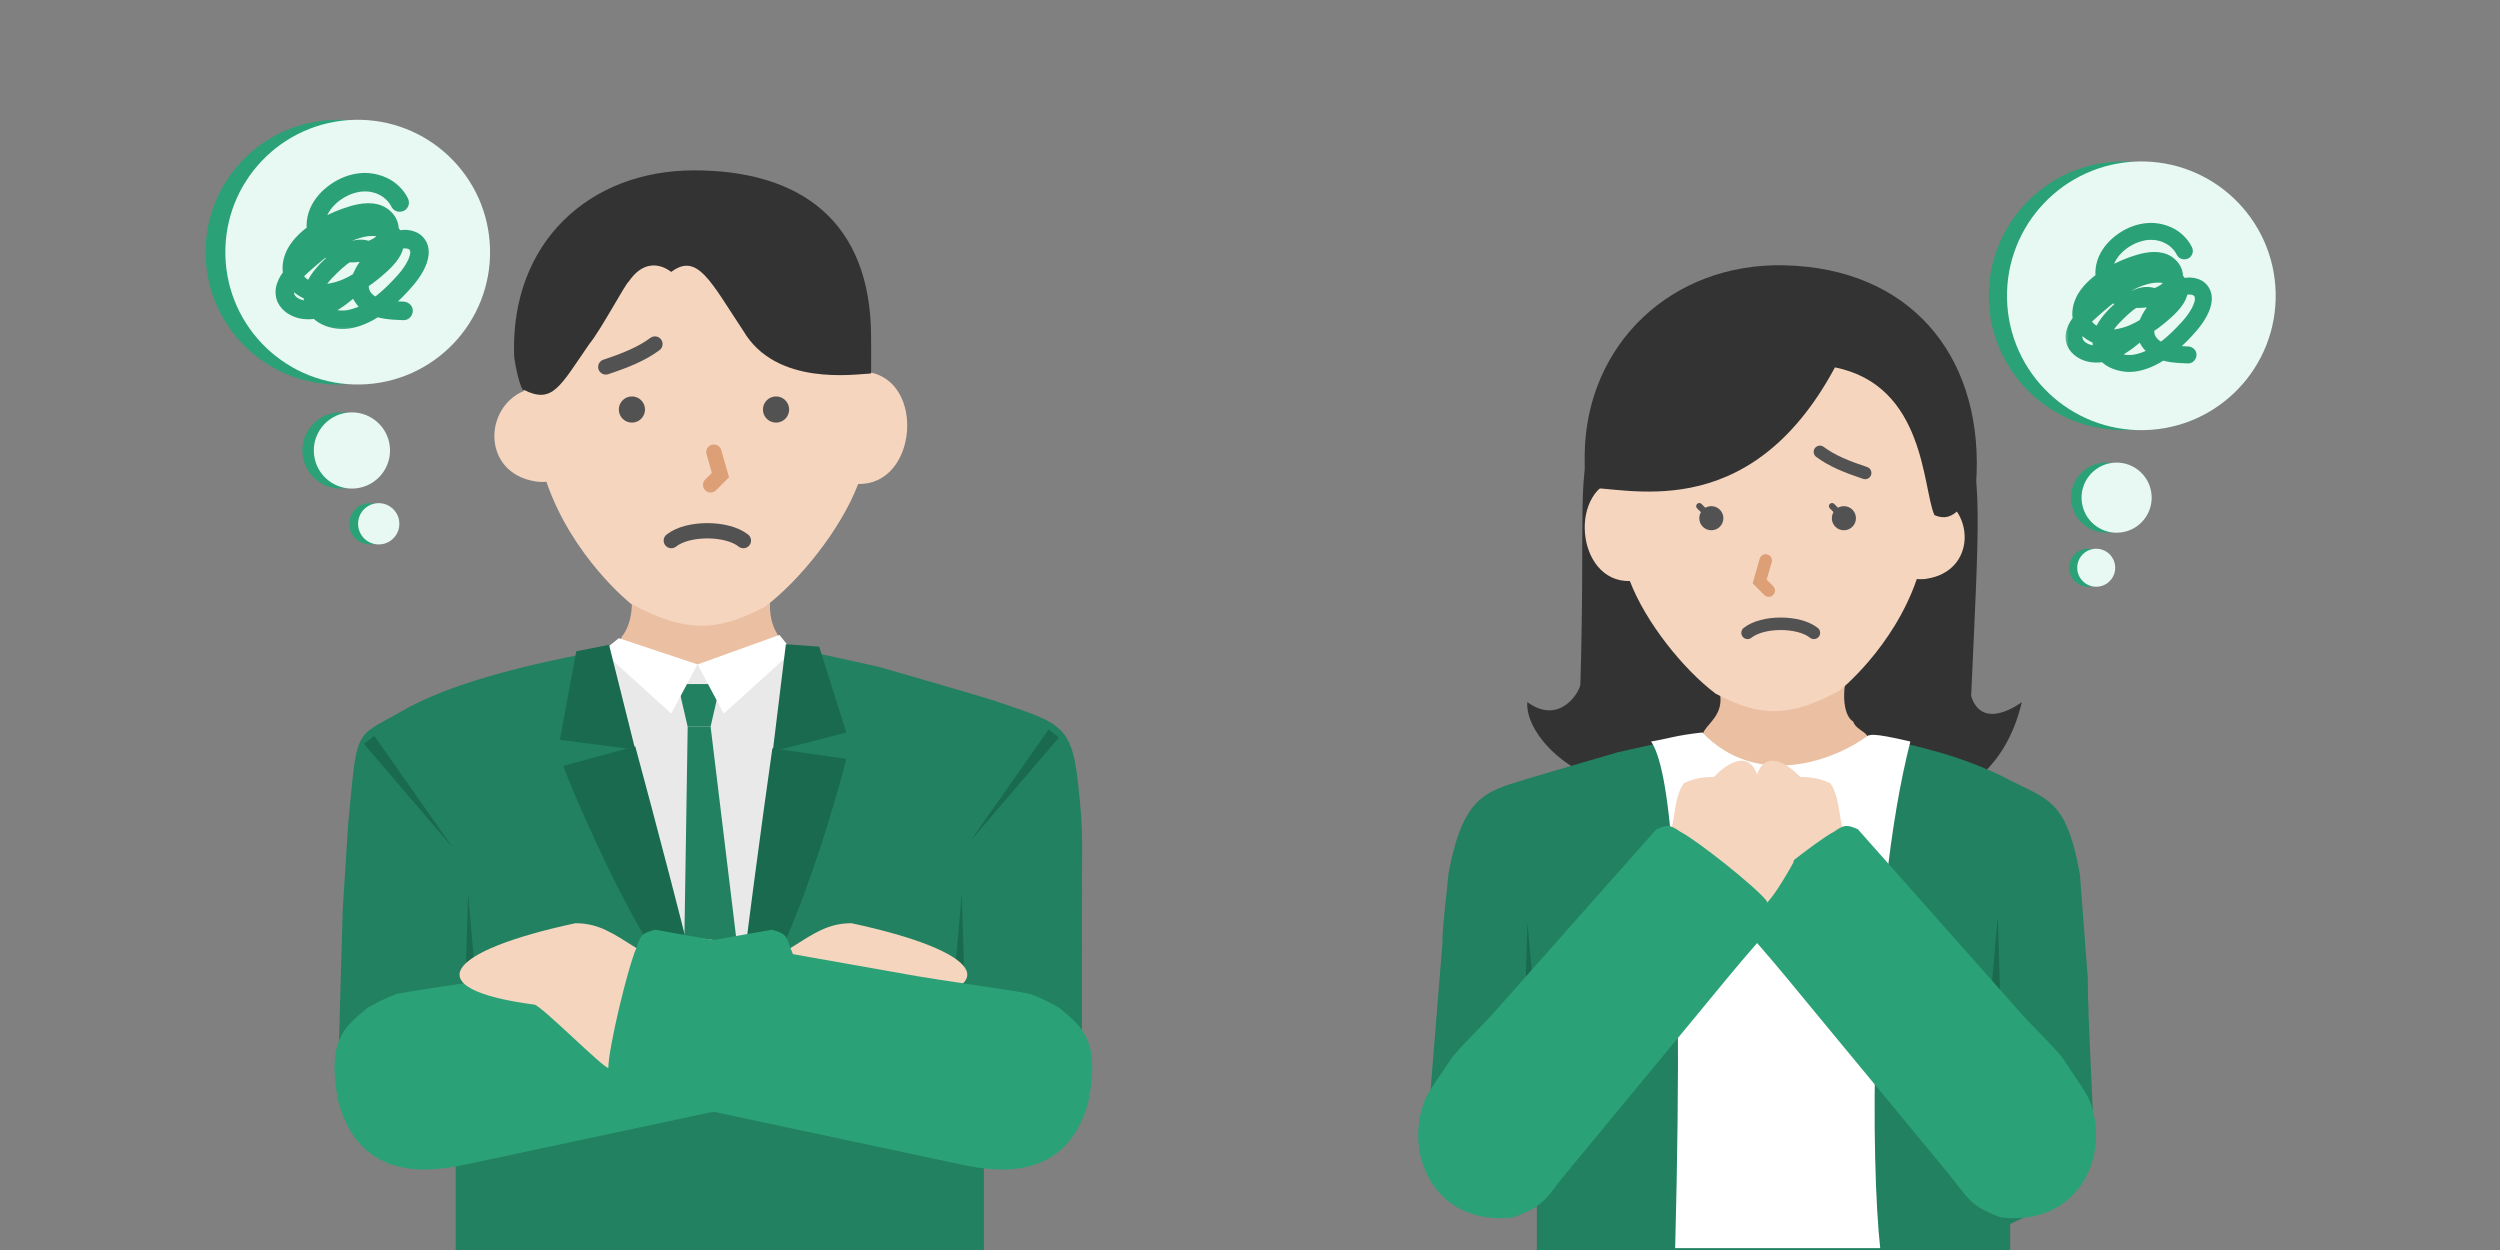
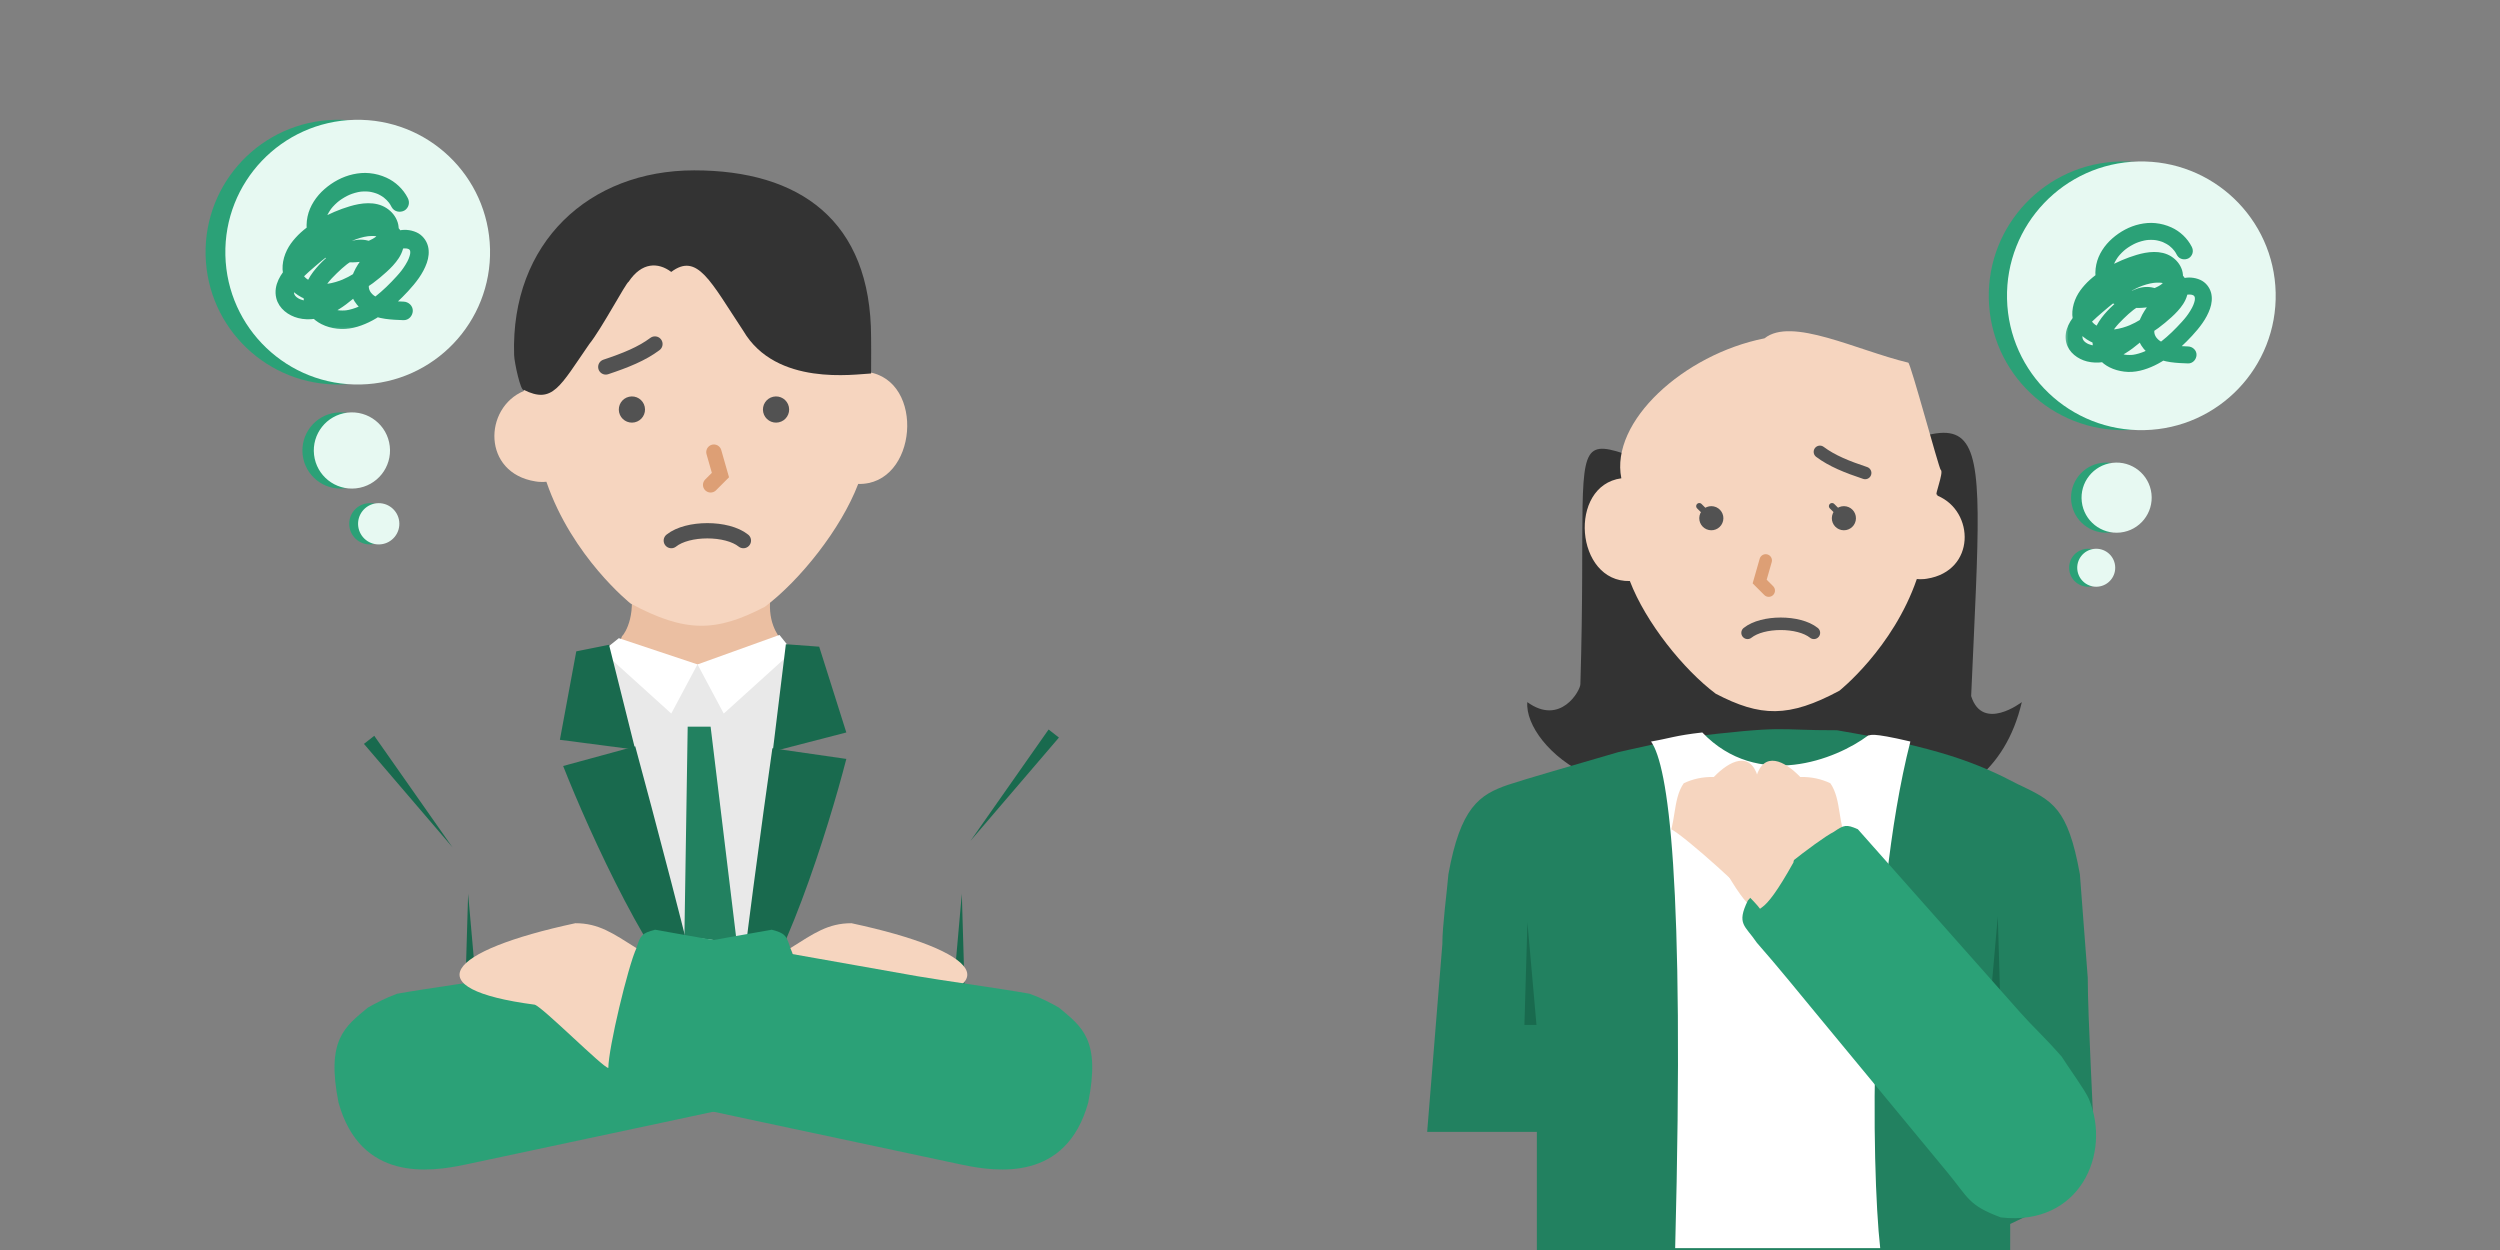
<svg xmlns="http://www.w3.org/2000/svg" width="240" height="120" viewBox="0 0 240 120" fill="none">
  <rect x="0" y="0" width="240" height="120" fill="#808080" stroke="none" />
  <g clip-path="url(#clip0_663_5703)">
    <path d="M32.734 36.91C25.72 37.072 19.902 31.518 19.738 24.503C19.574 17.489 25.126 11.669 32.14 11.503C39.158 11.336 44.981 16.891 45.145 23.909C45.309 30.927 39.752 36.748 32.734 36.91Z" fill="#2BA177" />
    <path d="M34.633 36.91C27.619 37.072 21.801 31.518 21.636 24.503C21.472 17.489 27.024 11.669 34.039 11.503C41.056 11.336 46.879 16.891 47.043 23.909C47.207 30.927 41.651 36.748 34.633 36.91Z" fill="#E7F9F2" />
    <path d="M33.087 46.882C31.088 47.101 29.288 45.665 29.056 43.667C28.825 41.669 30.249 39.86 32.245 39.615C34.259 39.369 36.09 40.809 36.323 42.825C36.557 44.841 35.105 46.662 33.087 46.882Z" fill="#2BA177" />
    <path d="M34.181 46.882C32.182 47.101 30.381 45.665 30.15 43.667C29.918 41.669 31.343 39.86 33.339 39.615C35.353 39.369 37.183 40.809 37.417 42.825C37.651 44.841 36.198 46.662 34.181 46.882Z" fill="#E7F9F2" />
    <path d="M35.721 52.254C34.638 52.373 33.662 51.595 33.537 50.513C33.411 49.43 34.183 48.45 35.264 48.318C36.355 48.184 37.347 48.964 37.473 50.056C37.6 51.148 36.813 52.135 35.721 52.254Z" fill="#2BA177" />
    <path d="M36.572 52.254C35.489 52.373 34.514 51.595 34.388 50.513C34.263 49.43 35.035 48.45 36.116 48.318C37.207 48.184 38.198 48.964 38.325 50.056C38.452 51.148 37.665 52.135 36.572 52.254Z" fill="#E7F9F2" />
-     <path d="M61.598 61.754C68.312 61.77 66.458 61.188 77.607 62.526L84.387 64.019C88.917 65.34 94.227 66.851 95.9 67.416C102.82 69.753 103.071 69.728 103.779 78.217C103.939 80.139 103.875 82.157 103.874 84.096L103.868 103.449H94.455V120.118L90.007 120.132C89.751 120.09 89.388 120.103 89.07 120.118L88.772 120.132L43.743 120.118V111.026C41.134 109.767 37.205 110.069 37.205 110.069L32.508 101.916C32.508 100.028 32.904 87.955 32.907 87.237L33.419 79.141C34.338 69.612 33.934 70.938 38.616 68.247C39.22 67.901 38.903 68.075 39.498 67.766C44.058 65.403 51.065 63.55 61.598 61.754Z" fill="#228160" />
    <path d="M44.94 85.805L45.883 96.499H44.625L44.94 85.805Z" fill="#196A4E" />
    <path d="M92.334 85.805L91.39 96.499H92.648L92.334 85.805Z" fill="#196A4E" />
    <path d="M34.938 71.413L35.929 70.638L43.43 81.333L34.938 71.413Z" fill="#196A4E" />
    <path d="M101.656 70.807L100.665 70.032L93.163 80.727L101.656 70.807Z" fill="#196A4E" />
    <path d="M59.713 61.076C59.975 60.856 61.328 58.797 60.249 55.383C67.77 57.026 67.853 56.584 74.266 55.76C72.562 62.137 77.779 61.643 74.266 64.099C69.515 66.646 63.018 66.382 59.096 63.467C57.695 62.425 59.378 62.168 59.713 61.076Z" fill="#EBBFA2" />
    <path d="M75.769 62.841C72.309 62.841 66.018 65.043 58.469 62.841L70.107 106.249L75.769 62.841Z" fill="#E9E9E9" />
    <mask id="path-14-outside-1_663_5703" maskUnits="userSpaceOnUse" x="25.883" y="15.876" width="16" height="16" fill="black">
      <rect fill="white" x="25.883" y="15.876" width="16" height="16" />
      <path d="M37.842 19.752C37.747 19.565 37.636 19.387 37.509 19.221C37.541 19.262 37.573 19.303 37.605 19.345C37.424 19.11 37.214 18.901 36.981 18.718C37.023 18.75 37.064 18.782 37.105 18.814C36.853 18.618 36.578 18.457 36.285 18.332C36.334 18.352 36.382 18.373 36.431 18.394C36.111 18.259 35.775 18.167 35.431 18.119C35.485 18.126 35.539 18.133 35.593 18.14C35.221 18.091 34.845 18.091 34.473 18.14C34.527 18.133 34.581 18.126 34.635 18.119C34.206 18.178 33.788 18.3 33.389 18.468C33.438 18.447 33.487 18.427 33.535 18.405C33.101 18.591 32.693 18.831 32.318 19.119C32.36 19.087 32.4 19.055 32.442 19.023C32.099 19.289 31.788 19.593 31.523 19.938C31.555 19.897 31.587 19.856 31.619 19.814C31.412 20.087 31.235 20.381 31.101 20.698C31.121 20.648 31.142 20.6 31.163 20.551C31.047 20.831 30.966 21.124 30.926 21.426C30.933 21.372 30.94 21.318 30.948 21.263C30.913 21.533 30.912 21.806 30.946 22.076C30.939 22.022 30.932 21.968 30.924 21.913C30.958 22.156 31.02 22.394 31.115 22.62C31.095 22.571 31.075 22.522 31.053 22.473C31.134 22.659 31.234 22.834 31.356 22.995C31.325 22.953 31.293 22.912 31.261 22.87C31.375 23.019 31.507 23.151 31.655 23.266C31.613 23.234 31.572 23.202 31.531 23.17C31.685 23.288 31.853 23.384 32.032 23.46C31.983 23.44 31.934 23.419 31.886 23.398C32.19 23.524 32.512 23.596 32.838 23.641C32.783 23.634 32.729 23.627 32.675 23.619C33.277 23.699 33.887 23.712 34.489 23.632C34.435 23.64 34.381 23.647 34.327 23.654C34.791 23.591 35.251 23.477 35.683 23.294C35.634 23.314 35.586 23.335 35.537 23.356C35.797 23.244 36.047 23.107 36.272 22.934C36.231 22.966 36.19 22.998 36.149 23.03C36.308 22.906 36.453 22.766 36.577 22.606C36.545 22.648 36.513 22.689 36.481 22.73C36.582 22.598 36.666 22.455 36.731 22.302C36.711 22.352 36.691 22.4 36.67 22.449C36.724 22.317 36.764 22.181 36.785 22.041C36.778 22.095 36.771 22.149 36.763 22.204C36.78 22.076 36.781 21.947 36.763 21.818C36.771 21.873 36.778 21.927 36.785 21.981C36.768 21.865 36.737 21.754 36.693 21.645C36.713 21.695 36.733 21.743 36.755 21.792C36.703 21.671 36.637 21.559 36.558 21.454C36.59 21.496 36.622 21.537 36.654 21.578C36.562 21.46 36.457 21.357 36.34 21.264C36.382 21.297 36.422 21.329 36.464 21.361C36.329 21.258 36.183 21.174 36.027 21.107C36.076 21.127 36.124 21.148 36.173 21.169C35.999 21.096 35.819 21.05 35.633 21.023C35.687 21.03 35.742 21.037 35.795 21.044C35.465 21 35.132 21.01 34.802 21.054C34.856 21.047 34.91 21.04 34.964 21.032C34.147 21.145 33.355 21.436 32.598 21.756C32.647 21.735 32.695 21.715 32.744 21.694C31.851 22.073 30.99 22.546 30.221 23.143C30.262 23.111 30.303 23.079 30.344 23.047C29.914 23.382 29.514 23.758 29.179 24.192C29.211 24.15 29.243 24.109 29.275 24.067C29.071 24.336 28.893 24.625 28.762 24.937C28.782 24.888 28.802 24.84 28.823 24.791C28.724 25.03 28.654 25.28 28.618 25.538C28.626 25.483 28.633 25.428 28.64 25.374C28.613 25.587 28.61 25.801 28.637 26.013C28.63 25.959 28.623 25.904 28.616 25.85C28.642 26.033 28.69 26.211 28.762 26.381C28.741 26.332 28.721 26.284 28.7 26.235C28.774 26.407 28.87 26.569 28.984 26.717C28.953 26.676 28.921 26.635 28.889 26.593C29.02 26.76 29.171 26.909 29.338 27.038C29.297 27.006 29.256 26.974 29.215 26.942C29.42 27.099 29.645 27.227 29.882 27.329C29.833 27.309 29.785 27.288 29.736 27.267C30.037 27.395 30.355 27.479 30.679 27.523C30.625 27.516 30.571 27.509 30.517 27.501C30.877 27.549 31.239 27.547 31.599 27.5C31.545 27.508 31.49 27.514 31.437 27.522C32.005 27.445 32.556 27.279 33.084 27.057C33.035 27.077 32.987 27.098 32.938 27.119C33.77 26.764 34.538 26.273 35.252 25.719C35.211 25.751 35.17 25.783 35.128 25.815C35.453 25.562 35.767 25.296 36.071 25.019C36.376 24.74 36.671 24.448 36.924 24.12C36.892 24.162 36.86 24.203 36.828 24.244C36.981 24.042 37.118 23.827 37.218 23.593C37.198 23.642 37.178 23.691 37.157 23.74C37.217 23.593 37.261 23.443 37.283 23.286C37.276 23.341 37.269 23.395 37.261 23.449C37.276 23.331 37.277 23.212 37.261 23.094C37.269 23.149 37.276 23.204 37.283 23.258C37.267 23.15 37.239 23.048 37.197 22.948C37.217 22.997 37.237 23.045 37.258 23.094C37.216 22.997 37.162 22.908 37.098 22.823C37.13 22.865 37.162 22.906 37.194 22.948C37.114 22.845 37.021 22.755 36.92 22.675C36.961 22.707 37.002 22.739 37.043 22.771C36.904 22.665 36.752 22.579 36.592 22.511C36.641 22.531 36.689 22.552 36.738 22.573C36.515 22.479 36.282 22.419 36.043 22.386C36.097 22.394 36.151 22.401 36.205 22.408C35.852 22.363 35.491 22.377 35.139 22.424C35.194 22.416 35.248 22.41 35.302 22.402C34.759 22.476 34.233 22.637 33.729 22.849C33.778 22.829 33.826 22.808 33.875 22.787C32.888 23.208 31.989 23.815 31.143 24.471C31.185 24.439 31.225 24.407 31.267 24.375C30.852 24.696 30.45 25.032 30.053 25.375C29.667 25.708 29.279 26.042 28.916 26.401C28.717 26.598 28.527 26.804 28.355 27.026C28.387 26.984 28.419 26.943 28.451 26.902C28.283 27.122 28.133 27.357 28.024 27.613C28.044 27.563 28.065 27.515 28.086 27.466C28.016 27.634 27.964 27.809 27.938 27.99C27.946 27.936 27.953 27.882 27.96 27.827C27.942 27.964 27.941 28.102 27.958 28.239C27.951 28.184 27.944 28.13 27.936 28.076C27.954 28.204 27.988 28.328 28.038 28.447C28.017 28.398 27.997 28.349 27.976 28.3C28.027 28.417 28.091 28.526 28.168 28.627C28.136 28.585 28.104 28.544 28.072 28.502C28.165 28.62 28.271 28.725 28.389 28.818C28.347 28.786 28.306 28.754 28.265 28.721C28.423 28.844 28.597 28.941 28.781 29.019C28.732 28.999 28.683 28.978 28.635 28.957C28.866 29.053 29.108 29.116 29.356 29.15C29.302 29.142 29.248 29.135 29.194 29.128C29.471 29.164 29.751 29.164 30.028 29.128C29.974 29.135 29.921 29.142 29.866 29.15C30.25 29.098 30.622 28.976 30.977 28.825C30.928 28.846 30.88 28.866 30.831 28.887C31.471 28.614 32.055 28.231 32.604 27.806C32.563 27.838 32.522 27.87 32.481 27.902C32.927 27.555 33.351 27.18 33.767 26.797C34.179 26.418 34.598 26.039 34.942 25.595C34.91 25.637 34.878 25.677 34.846 25.719C34.995 25.526 35.128 25.32 35.224 25.096C35.203 25.145 35.183 25.193 35.162 25.242C35.211 25.122 35.249 24.998 35.267 24.869C35.259 24.924 35.253 24.978 35.245 25.032C35.258 24.932 35.259 24.832 35.245 24.732C35.253 24.786 35.259 24.841 35.267 24.895C35.255 24.816 35.234 24.741 35.204 24.668C35.224 24.717 35.245 24.766 35.266 24.815C35.238 24.754 35.206 24.698 35.166 24.645C35.198 24.687 35.23 24.728 35.262 24.769C35.214 24.706 35.158 24.651 35.096 24.602C35.138 24.634 35.179 24.666 35.22 24.698C35.144 24.64 35.062 24.593 34.974 24.554C35.023 24.574 35.071 24.595 35.12 24.616C34.992 24.561 34.857 24.527 34.719 24.507C34.774 24.515 34.828 24.521 34.882 24.529C34.702 24.506 34.521 24.508 34.341 24.532C34.395 24.525 34.449 24.518 34.503 24.511C34.285 24.542 34.077 24.608 33.874 24.694C33.923 24.673 33.971 24.653 34.02 24.631C33.661 24.786 33.333 25 33.024 25.239C33.065 25.207 33.106 25.175 33.148 25.143C32.792 25.42 32.459 25.727 32.135 26.041C31.809 26.355 31.496 26.683 31.22 27.042C31.252 27 31.284 26.959 31.316 26.918C31.093 27.21 30.895 27.521 30.752 27.86C30.772 27.811 30.793 27.763 30.814 27.714C30.726 27.927 30.66 28.149 30.63 28.379C30.637 28.324 30.644 28.27 30.651 28.215C30.63 28.39 30.628 28.566 30.651 28.741C30.644 28.686 30.637 28.631 30.63 28.577C30.652 28.735 30.694 28.888 30.753 29.035C30.733 28.986 30.712 28.937 30.691 28.888C30.757 29.045 30.843 29.191 30.945 29.326C30.913 29.285 30.882 29.244 30.85 29.202C30.973 29.361 31.116 29.502 31.274 29.625C31.233 29.593 31.192 29.561 31.151 29.529C31.347 29.679 31.562 29.8 31.788 29.897C31.739 29.876 31.691 29.856 31.642 29.834C31.925 29.953 32.222 30.031 32.525 30.073C32.471 30.066 32.417 30.059 32.363 30.052C32.699 30.096 33.038 30.096 33.374 30.052C33.32 30.06 33.267 30.067 33.212 30.074C33.675 30.011 34.127 29.865 34.558 29.684C34.509 29.704 34.461 29.725 34.412 29.746C35.093 29.454 35.722 29.055 36.308 28.602C36.266 28.634 36.225 28.666 36.184 28.698C36.948 28.103 37.639 27.418 38.29 26.702C38.468 26.506 38.64 26.304 38.803 26.094C38.771 26.136 38.739 26.177 38.707 26.218C39.025 25.803 39.313 25.359 39.518 24.877C39.497 24.926 39.477 24.974 39.456 25.023C39.554 24.788 39.631 24.545 39.666 24.292C39.658 24.347 39.651 24.401 39.644 24.455C39.663 24.307 39.666 24.158 39.647 24.01C39.654 24.065 39.661 24.119 39.669 24.173C39.653 24.066 39.626 23.962 39.584 23.863C39.605 23.912 39.625 23.96 39.646 24.009C39.608 23.921 39.561 23.84 39.504 23.763C39.536 23.805 39.568 23.846 39.6 23.887C39.539 23.808 39.47 23.738 39.392 23.675C39.434 23.707 39.474 23.74 39.516 23.772C39.43 23.706 39.338 23.654 39.239 23.611C39.288 23.631 39.336 23.651 39.385 23.673C39.252 23.618 39.114 23.584 38.972 23.565C39.027 23.572 39.081 23.579 39.135 23.587C38.941 23.563 38.746 23.568 38.553 23.592C38.608 23.585 38.661 23.578 38.715 23.57C38.448 23.607 38.188 23.681 37.939 23.785C37.988 23.764 38.036 23.744 38.085 23.723C37.788 23.85 37.513 24.022 37.257 24.22C37.299 24.188 37.339 24.155 37.381 24.123C36.946 24.463 36.575 24.873 36.238 25.309C36.27 25.268 36.302 25.227 36.334 25.185C35.921 25.723 35.508 26.297 35.244 26.926C35.264 26.877 35.285 26.828 35.306 26.779C35.219 26.989 35.154 27.206 35.123 27.432C35.13 27.377 35.137 27.322 35.145 27.268C35.126 27.425 35.124 27.583 35.144 27.739C35.136 27.684 35.13 27.63 35.122 27.576C35.145 27.74 35.188 27.897 35.252 28.05C35.232 28 35.211 27.952 35.19 27.903C35.258 28.06 35.346 28.206 35.45 28.341C35.418 28.299 35.386 28.259 35.355 28.217C35.477 28.373 35.617 28.51 35.774 28.631C35.732 28.599 35.691 28.567 35.65 28.535C35.839 28.679 36.045 28.797 36.263 28.89C36.214 28.869 36.166 28.849 36.117 28.827C36.517 28.994 36.94 29.087 37.368 29.146C37.313 29.139 37.26 29.132 37.206 29.124C37.715 29.192 38.229 29.212 38.743 29.232C39.062 29.243 39.369 29.506 39.354 29.846C39.34 30.169 39.085 30.474 38.743 30.461C37.612 30.419 36.404 30.381 35.386 29.826C34.938 29.583 34.546 29.223 34.275 28.79C34.005 28.36 33.863 27.817 33.917 27.309C33.936 27.135 33.961 26.96 34.008 26.791C34.056 26.619 34.124 26.455 34.194 26.291C34.304 26.031 34.442 25.785 34.592 25.546C34.893 25.069 35.227 24.607 35.587 24.173C36.265 23.355 37.161 22.617 38.227 22.411C38.486 22.361 38.754 22.328 39.018 22.345C39.325 22.366 39.596 22.432 39.875 22.557C40.336 22.764 40.691 23.208 40.819 23.697C40.942 24.17 40.876 24.683 40.717 25.139C40.543 25.634 40.291 26.095 39.993 26.523C39.685 26.965 39.338 27.375 38.973 27.769C38.624 28.145 38.263 28.511 37.884 28.859C37.106 29.573 36.25 30.233 35.294 30.688C34.392 31.117 33.394 31.412 32.388 31.284C31.894 31.221 31.433 31.096 30.987 30.872C30.626 30.69 30.279 30.433 30.024 30.116C29.743 29.77 29.523 29.37 29.455 28.923C29.42 28.689 29.401 28.461 29.429 28.226C29.463 27.949 29.518 27.684 29.622 27.424C29.846 26.863 30.172 26.379 30.562 25.921C30.91 25.51 31.299 25.137 31.697 24.776C32.51 24.036 33.5 23.269 34.654 23.283C35.164 23.289 35.726 23.449 36.08 23.84C36.479 24.28 36.577 24.905 36.384 25.464C36.193 26.017 35.827 26.485 35.429 26.904C35.073 27.279 34.684 27.626 34.3 27.97C33.502 28.685 32.652 29.383 31.681 29.845C31.215 30.067 30.72 30.261 30.206 30.333C29.698 30.404 29.195 30.396 28.694 30.268C27.838 30.05 27.002 29.447 26.787 28.545C26.523 27.439 27.191 26.422 27.923 25.665C28.283 25.292 28.677 24.952 29.068 24.612C29.474 24.259 29.887 23.912 30.31 23.579C31.178 22.898 32.086 22.253 33.094 21.798C33.582 21.578 34.086 21.388 34.611 21.279C35.113 21.174 35.647 21.113 36.16 21.172C36.666 21.23 37.179 21.364 37.602 21.663C38.021 21.961 38.376 22.384 38.462 22.908C38.514 23.222 38.504 23.532 38.417 23.84C38.339 24.117 38.21 24.386 38.053 24.627C37.741 25.109 37.338 25.523 36.916 25.906C36.1 26.648 35.211 27.334 34.237 27.854C33.29 28.358 32.232 28.739 31.151 28.765C30.677 28.776 30.189 28.712 29.736 28.571C29.264 28.422 28.839 28.195 28.452 27.887C27.742 27.323 27.33 26.413 27.407 25.503C27.447 25.015 27.58 24.566 27.796 24.128C27.996 23.721 28.273 23.35 28.574 23.015C29.207 22.308 30.005 21.74 30.826 21.275C31.716 20.771 32.679 20.359 33.658 20.067C34.706 19.755 35.981 19.578 36.953 20.207C37.402 20.498 37.751 20.916 37.915 21.43C38.084 21.958 37.986 22.515 37.752 23.004C37.368 23.81 36.542 24.304 35.732 24.587C34.927 24.868 34.05 24.954 33.203 24.9C32.882 24.879 32.56 24.844 32.244 24.784C31.942 24.726 31.659 24.629 31.378 24.505C30.929 24.307 30.567 23.973 30.278 23.582C30.02 23.233 29.846 22.801 29.77 22.375C29.677 21.865 29.686 21.361 29.792 20.852C29.994 19.886 30.59 19.012 31.323 18.369C32.07 17.712 32.979 17.215 33.952 17C34.439 16.892 34.947 16.846 35.444 16.896C35.986 16.949 36.488 17.082 36.983 17.307C37.794 17.674 38.497 18.336 38.901 19.134C38.976 19.282 39.007 19.445 38.963 19.608C38.924 19.751 38.814 19.905 38.682 19.975C38.402 20.123 38 20.061 37.845 19.755L37.842 19.752Z" />
    </mask>
    <path d="M37.842 19.752C37.747 19.565 37.636 19.387 37.509 19.221C37.541 19.262 37.573 19.303 37.605 19.345C37.424 19.11 37.214 18.901 36.981 18.718C37.023 18.75 37.064 18.782 37.105 18.814C36.853 18.618 36.578 18.457 36.285 18.332C36.334 18.352 36.382 18.373 36.431 18.394C36.111 18.259 35.775 18.167 35.431 18.119C35.485 18.126 35.539 18.133 35.593 18.14C35.221 18.091 34.845 18.091 34.473 18.14C34.527 18.133 34.581 18.126 34.635 18.119C34.206 18.178 33.788 18.3 33.389 18.468C33.438 18.447 33.487 18.427 33.535 18.405C33.101 18.591 32.693 18.831 32.318 19.119C32.36 19.087 32.4 19.055 32.442 19.023C32.099 19.289 31.788 19.593 31.523 19.938C31.555 19.897 31.587 19.856 31.619 19.814C31.412 20.087 31.235 20.381 31.101 20.698C31.121 20.648 31.142 20.6 31.163 20.551C31.047 20.831 30.966 21.124 30.926 21.426C30.933 21.372 30.94 21.318 30.948 21.263C30.913 21.533 30.912 21.806 30.946 22.076C30.939 22.022 30.932 21.968 30.924 21.913C30.958 22.156 31.02 22.394 31.115 22.62C31.095 22.571 31.075 22.522 31.053 22.473C31.134 22.659 31.234 22.834 31.356 22.995C31.325 22.953 31.293 22.912 31.261 22.87C31.375 23.019 31.507 23.151 31.655 23.266C31.613 23.234 31.572 23.202 31.531 23.17C31.685 23.288 31.853 23.384 32.032 23.46C31.983 23.44 31.934 23.419 31.886 23.398C32.19 23.524 32.512 23.596 32.838 23.641C32.783 23.634 32.729 23.627 32.675 23.619C33.277 23.699 33.887 23.712 34.489 23.632C34.435 23.64 34.381 23.647 34.327 23.654C34.791 23.591 35.251 23.477 35.683 23.294C35.634 23.314 35.586 23.335 35.537 23.356C35.797 23.244 36.047 23.107 36.272 22.934C36.231 22.966 36.19 22.998 36.149 23.03C36.308 22.906 36.453 22.766 36.577 22.606C36.545 22.648 36.513 22.689 36.481 22.73C36.582 22.598 36.666 22.455 36.731 22.302C36.711 22.352 36.691 22.4 36.67 22.449C36.724 22.317 36.764 22.181 36.785 22.041C36.778 22.095 36.771 22.149 36.763 22.204C36.78 22.076 36.781 21.947 36.763 21.818C36.771 21.873 36.778 21.927 36.785 21.981C36.768 21.865 36.737 21.754 36.693 21.645C36.713 21.695 36.733 21.743 36.755 21.792C36.703 21.671 36.637 21.559 36.558 21.454C36.59 21.496 36.622 21.537 36.654 21.578C36.562 21.46 36.457 21.357 36.34 21.264C36.382 21.297 36.422 21.329 36.464 21.361C36.329 21.258 36.183 21.174 36.027 21.107C36.076 21.127 36.124 21.148 36.173 21.169C35.999 21.096 35.819 21.05 35.633 21.023C35.687 21.03 35.742 21.037 35.795 21.044C35.465 21 35.132 21.01 34.802 21.054C34.856 21.047 34.91 21.04 34.964 21.032C34.147 21.145 33.355 21.436 32.598 21.756C32.647 21.735 32.695 21.715 32.744 21.694C31.851 22.073 30.99 22.546 30.221 23.143C30.262 23.111 30.303 23.079 30.344 23.047C29.914 23.382 29.514 23.758 29.179 24.192C29.211 24.15 29.243 24.109 29.275 24.067C29.071 24.336 28.893 24.625 28.762 24.937C28.782 24.888 28.802 24.84 28.823 24.791C28.724 25.03 28.654 25.28 28.618 25.538C28.626 25.483 28.633 25.428 28.64 25.374C28.613 25.587 28.61 25.801 28.637 26.013C28.63 25.959 28.623 25.904 28.616 25.85C28.642 26.033 28.69 26.211 28.762 26.381C28.741 26.332 28.721 26.284 28.7 26.235C28.774 26.407 28.87 26.569 28.984 26.717C28.953 26.676 28.921 26.635 28.889 26.593C29.02 26.76 29.171 26.909 29.338 27.038C29.297 27.006 29.256 26.974 29.215 26.942C29.42 27.099 29.645 27.227 29.882 27.329C29.833 27.309 29.785 27.288 29.736 27.267C30.037 27.395 30.355 27.479 30.679 27.523C30.625 27.516 30.571 27.509 30.517 27.501C30.877 27.549 31.239 27.547 31.599 27.5C31.545 27.508 31.49 27.514 31.437 27.522C32.005 27.445 32.556 27.279 33.084 27.057C33.035 27.077 32.987 27.098 32.938 27.119C33.77 26.764 34.538 26.273 35.252 25.719C35.211 25.751 35.17 25.783 35.128 25.815C35.453 25.562 35.767 25.296 36.071 25.019C36.376 24.74 36.671 24.448 36.924 24.12C36.892 24.162 36.86 24.203 36.828 24.244C36.981 24.042 37.118 23.827 37.218 23.593C37.198 23.642 37.178 23.691 37.157 23.74C37.217 23.593 37.261 23.443 37.283 23.286C37.276 23.341 37.269 23.395 37.261 23.449C37.276 23.331 37.277 23.212 37.261 23.094C37.269 23.149 37.276 23.204 37.283 23.258C37.267 23.15 37.239 23.048 37.197 22.948C37.217 22.997 37.237 23.045 37.258 23.094C37.216 22.997 37.162 22.908 37.098 22.823C37.13 22.865 37.162 22.906 37.194 22.948C37.114 22.845 37.021 22.755 36.92 22.675C36.961 22.707 37.002 22.739 37.043 22.771C36.904 22.665 36.752 22.579 36.592 22.511C36.641 22.531 36.689 22.552 36.738 22.573C36.515 22.479 36.282 22.419 36.043 22.386C36.097 22.394 36.151 22.401 36.205 22.408C35.852 22.363 35.491 22.377 35.139 22.424C35.194 22.416 35.248 22.41 35.302 22.402C34.759 22.476 34.233 22.637 33.729 22.849C33.778 22.829 33.826 22.808 33.875 22.787C32.888 23.208 31.989 23.815 31.143 24.471C31.185 24.439 31.225 24.407 31.267 24.375C30.852 24.696 30.45 25.032 30.053 25.375C29.667 25.708 29.279 26.042 28.916 26.401C28.717 26.598 28.527 26.804 28.355 27.026C28.387 26.984 28.419 26.943 28.451 26.902C28.283 27.122 28.133 27.357 28.024 27.613C28.044 27.563 28.065 27.515 28.086 27.466C28.016 27.634 27.964 27.809 27.938 27.99C27.946 27.936 27.953 27.882 27.96 27.827C27.942 27.964 27.941 28.102 27.958 28.239C27.951 28.184 27.944 28.13 27.936 28.076C27.954 28.204 27.988 28.328 28.038 28.447C28.017 28.398 27.997 28.349 27.976 28.3C28.027 28.417 28.091 28.526 28.168 28.627C28.136 28.585 28.104 28.544 28.072 28.502C28.165 28.62 28.271 28.725 28.389 28.818C28.347 28.786 28.306 28.754 28.265 28.721C28.423 28.844 28.597 28.941 28.781 29.019C28.732 28.999 28.683 28.978 28.635 28.957C28.866 29.053 29.108 29.116 29.356 29.15C29.302 29.142 29.248 29.135 29.194 29.128C29.471 29.164 29.751 29.164 30.028 29.128C29.974 29.135 29.921 29.142 29.866 29.15C30.25 29.098 30.622 28.976 30.977 28.825C30.928 28.846 30.88 28.866 30.831 28.887C31.471 28.614 32.055 28.231 32.604 27.806C32.563 27.838 32.522 27.87 32.481 27.902C32.927 27.555 33.351 27.18 33.767 26.797C34.179 26.418 34.598 26.039 34.942 25.595C34.91 25.637 34.878 25.677 34.846 25.719C34.995 25.526 35.128 25.32 35.224 25.096C35.203 25.145 35.183 25.193 35.162 25.242C35.211 25.122 35.249 24.998 35.267 24.869C35.259 24.924 35.253 24.978 35.245 25.032C35.258 24.932 35.259 24.832 35.245 24.732C35.253 24.786 35.259 24.841 35.267 24.895C35.255 24.816 35.234 24.741 35.204 24.668C35.224 24.717 35.245 24.766 35.266 24.815C35.238 24.754 35.206 24.698 35.166 24.645C35.198 24.687 35.23 24.728 35.262 24.769C35.214 24.706 35.158 24.651 35.096 24.602C35.138 24.634 35.179 24.666 35.22 24.698C35.144 24.64 35.062 24.593 34.974 24.554C35.023 24.574 35.071 24.595 35.12 24.616C34.992 24.561 34.857 24.527 34.719 24.507C34.774 24.515 34.828 24.521 34.882 24.529C34.702 24.506 34.521 24.508 34.341 24.532C34.395 24.525 34.449 24.518 34.503 24.511C34.285 24.542 34.077 24.608 33.874 24.694C33.923 24.673 33.971 24.653 34.02 24.631C33.661 24.786 33.333 25 33.024 25.239C33.065 25.207 33.106 25.175 33.148 25.143C32.792 25.42 32.459 25.727 32.135 26.041C31.809 26.355 31.496 26.683 31.22 27.042C31.252 27 31.284 26.959 31.316 26.918C31.093 27.21 30.895 27.521 30.752 27.86C30.772 27.811 30.793 27.763 30.814 27.714C30.726 27.927 30.66 28.149 30.63 28.379C30.637 28.324 30.644 28.27 30.651 28.215C30.63 28.39 30.628 28.566 30.651 28.741C30.644 28.686 30.637 28.631 30.63 28.577C30.652 28.735 30.694 28.888 30.753 29.035C30.733 28.986 30.712 28.937 30.691 28.888C30.757 29.045 30.843 29.191 30.945 29.326C30.913 29.285 30.882 29.244 30.85 29.202C30.973 29.361 31.116 29.502 31.274 29.625C31.233 29.593 31.192 29.561 31.151 29.529C31.347 29.679 31.562 29.8 31.788 29.897C31.739 29.876 31.691 29.856 31.642 29.834C31.925 29.953 32.222 30.031 32.525 30.073C32.471 30.066 32.417 30.059 32.363 30.052C32.699 30.096 33.038 30.096 33.374 30.052C33.32 30.06 33.267 30.067 33.212 30.074C33.675 30.011 34.127 29.865 34.558 29.684C34.509 29.704 34.461 29.725 34.412 29.746C35.093 29.454 35.722 29.055 36.308 28.602C36.266 28.634 36.225 28.666 36.184 28.698C36.948 28.103 37.639 27.418 38.29 26.702C38.468 26.506 38.64 26.304 38.803 26.094C38.771 26.136 38.739 26.177 38.707 26.218C39.025 25.803 39.313 25.359 39.518 24.877C39.497 24.926 39.477 24.974 39.456 25.023C39.554 24.788 39.631 24.545 39.666 24.292C39.658 24.347 39.651 24.401 39.644 24.455C39.663 24.307 39.666 24.158 39.647 24.01C39.654 24.065 39.661 24.119 39.669 24.173C39.653 24.066 39.626 23.962 39.584 23.863C39.605 23.912 39.625 23.96 39.646 24.009C39.608 23.921 39.561 23.84 39.504 23.763C39.536 23.805 39.568 23.846 39.6 23.887C39.539 23.808 39.47 23.738 39.392 23.675C39.434 23.707 39.474 23.74 39.516 23.772C39.43 23.706 39.338 23.654 39.239 23.611C39.288 23.631 39.336 23.651 39.385 23.673C39.252 23.618 39.114 23.584 38.972 23.565C39.027 23.572 39.081 23.579 39.135 23.587C38.941 23.563 38.746 23.568 38.553 23.592C38.608 23.585 38.661 23.578 38.715 23.57C38.448 23.607 38.188 23.681 37.939 23.785C37.988 23.764 38.036 23.744 38.085 23.723C37.788 23.85 37.513 24.022 37.257 24.22C37.299 24.188 37.339 24.155 37.381 24.123C36.946 24.463 36.575 24.873 36.238 25.309C36.27 25.268 36.302 25.227 36.334 25.185C35.921 25.723 35.508 26.297 35.244 26.926C35.264 26.877 35.285 26.828 35.306 26.779C35.219 26.989 35.154 27.206 35.123 27.432C35.13 27.377 35.137 27.322 35.145 27.268C35.126 27.425 35.124 27.583 35.144 27.739C35.136 27.684 35.13 27.63 35.122 27.576C35.145 27.74 35.188 27.897 35.252 28.05C35.232 28 35.211 27.952 35.19 27.903C35.258 28.06 35.346 28.206 35.45 28.341C35.418 28.299 35.386 28.259 35.355 28.217C35.477 28.373 35.617 28.51 35.774 28.631C35.732 28.599 35.691 28.567 35.65 28.535C35.839 28.679 36.045 28.797 36.263 28.89C36.214 28.869 36.166 28.849 36.117 28.827C36.517 28.994 36.94 29.087 37.368 29.146C37.313 29.139 37.26 29.132 37.206 29.124C37.715 29.192 38.229 29.212 38.743 29.232C39.062 29.243 39.369 29.506 39.354 29.846C39.34 30.169 39.085 30.474 38.743 30.461C37.612 30.419 36.404 30.381 35.386 29.826C34.938 29.583 34.546 29.223 34.275 28.79C34.005 28.36 33.863 27.817 33.917 27.309C33.936 27.135 33.961 26.96 34.008 26.791C34.056 26.619 34.124 26.455 34.194 26.291C34.304 26.031 34.442 25.785 34.592 25.546C34.893 25.069 35.227 24.607 35.587 24.173C36.265 23.355 37.161 22.617 38.227 22.411C38.486 22.361 38.754 22.328 39.018 22.345C39.325 22.366 39.596 22.432 39.875 22.557C40.336 22.764 40.691 23.208 40.819 23.697C40.942 24.17 40.876 24.683 40.717 25.139C40.543 25.634 40.291 26.095 39.993 26.523C39.685 26.965 39.338 27.375 38.973 27.769C38.624 28.145 38.263 28.511 37.884 28.859C37.106 29.573 36.25 30.233 35.294 30.688C34.392 31.117 33.394 31.412 32.388 31.284C31.894 31.221 31.433 31.096 30.987 30.872C30.626 30.69 30.279 30.433 30.024 30.116C29.743 29.77 29.523 29.37 29.455 28.923C29.42 28.689 29.401 28.461 29.429 28.226C29.463 27.949 29.518 27.684 29.622 27.424C29.846 26.863 30.172 26.379 30.562 25.921C30.91 25.51 31.299 25.137 31.697 24.776C32.51 24.036 33.5 23.269 34.654 23.283C35.164 23.289 35.726 23.449 36.08 23.84C36.479 24.28 36.577 24.905 36.384 25.464C36.193 26.017 35.827 26.485 35.429 26.904C35.073 27.279 34.684 27.626 34.3 27.97C33.502 28.685 32.652 29.383 31.681 29.845C31.215 30.067 30.72 30.261 30.206 30.333C29.698 30.404 29.195 30.396 28.694 30.268C27.838 30.05 27.002 29.447 26.787 28.545C26.523 27.439 27.191 26.422 27.923 25.665C28.283 25.292 28.677 24.952 29.068 24.612C29.474 24.259 29.887 23.912 30.31 23.579C31.178 22.898 32.086 22.253 33.094 21.798C33.582 21.578 34.086 21.388 34.611 21.279C35.113 21.174 35.647 21.113 36.16 21.172C36.666 21.23 37.179 21.364 37.602 21.663C38.021 21.961 38.376 22.384 38.462 22.908C38.514 23.222 38.504 23.532 38.417 23.84C38.339 24.117 38.21 24.386 38.053 24.627C37.741 25.109 37.338 25.523 36.916 25.906C36.1 26.648 35.211 27.334 34.237 27.854C33.29 28.358 32.232 28.739 31.151 28.765C30.677 28.776 30.189 28.712 29.736 28.571C29.264 28.422 28.839 28.195 28.452 27.887C27.742 27.323 27.33 26.413 27.407 25.503C27.447 25.015 27.58 24.566 27.796 24.128C27.996 23.721 28.273 23.35 28.574 23.015C29.207 22.308 30.005 21.74 30.826 21.275C31.716 20.771 32.679 20.359 33.658 20.067C34.706 19.755 35.981 19.578 36.953 20.207C37.402 20.498 37.751 20.916 37.915 21.43C38.084 21.958 37.986 22.515 37.752 23.004C37.368 23.81 36.542 24.304 35.732 24.587C34.927 24.868 34.05 24.954 33.203 24.9C32.882 24.879 32.56 24.844 32.244 24.784C31.942 24.726 31.659 24.629 31.378 24.505C30.929 24.307 30.567 23.973 30.278 23.582C30.02 23.233 29.846 22.801 29.77 22.375C29.677 21.865 29.686 21.361 29.792 20.852C29.994 19.886 30.59 19.012 31.323 18.369C32.07 17.712 32.979 17.215 33.952 17C34.439 16.892 34.947 16.846 35.444 16.896C35.986 16.949 36.488 17.082 36.983 17.307C37.794 17.674 38.497 18.336 38.901 19.134C38.976 19.282 39.007 19.445 38.963 19.608C38.924 19.751 38.814 19.905 38.682 19.975C38.402 20.123 38 20.061 37.845 19.755L37.842 19.752Z" fill="#2BA177" />
    <path d="M37.842 19.752C37.747 19.565 37.636 19.387 37.509 19.221C37.541 19.262 37.573 19.303 37.605 19.345C37.424 19.11 37.214 18.901 36.981 18.718C37.023 18.75 37.064 18.782 37.105 18.814C36.853 18.618 36.578 18.457 36.285 18.332C36.334 18.352 36.382 18.373 36.431 18.394C36.111 18.259 35.775 18.167 35.431 18.119C35.485 18.126 35.539 18.133 35.593 18.14C35.221 18.091 34.845 18.091 34.473 18.14C34.527 18.133 34.581 18.126 34.635 18.119C34.206 18.178 33.788 18.3 33.389 18.468C33.438 18.447 33.487 18.427 33.535 18.405C33.101 18.591 32.693 18.831 32.318 19.119C32.36 19.087 32.4 19.055 32.442 19.023C32.099 19.289 31.788 19.593 31.523 19.938C31.555 19.897 31.587 19.856 31.619 19.814C31.412 20.087 31.235 20.381 31.101 20.698C31.121 20.648 31.142 20.6 31.163 20.551C31.047 20.831 30.966 21.124 30.926 21.426C30.933 21.372 30.94 21.318 30.948 21.263C30.913 21.533 30.912 21.806 30.946 22.076C30.939 22.022 30.932 21.968 30.924 21.913C30.958 22.156 31.02 22.394 31.115 22.62C31.095 22.571 31.075 22.522 31.053 22.473C31.134 22.659 31.234 22.834 31.356 22.995C31.325 22.953 31.293 22.912 31.261 22.87C31.375 23.019 31.507 23.151 31.655 23.266C31.613 23.234 31.572 23.202 31.531 23.17C31.685 23.288 31.853 23.384 32.032 23.46C31.983 23.44 31.934 23.419 31.886 23.398C32.19 23.524 32.512 23.596 32.838 23.641C32.783 23.634 32.729 23.627 32.675 23.619C33.277 23.699 33.887 23.712 34.489 23.632C34.435 23.64 34.381 23.647 34.327 23.654C34.791 23.591 35.251 23.477 35.683 23.294C35.634 23.314 35.586 23.335 35.537 23.356C35.797 23.244 36.047 23.107 36.272 22.934C36.231 22.966 36.19 22.998 36.149 23.03C36.308 22.906 36.453 22.766 36.577 22.606C36.545 22.648 36.513 22.689 36.481 22.73C36.582 22.598 36.666 22.455 36.731 22.302C36.711 22.352 36.691 22.4 36.67 22.449C36.724 22.317 36.764 22.181 36.785 22.041C36.778 22.095 36.771 22.149 36.763 22.204C36.78 22.076 36.781 21.947 36.763 21.818C36.771 21.873 36.778 21.927 36.785 21.981C36.768 21.865 36.737 21.754 36.693 21.645C36.713 21.695 36.733 21.743 36.755 21.792C36.703 21.671 36.637 21.559 36.558 21.454C36.59 21.496 36.622 21.537 36.654 21.578C36.562 21.46 36.457 21.357 36.34 21.264C36.382 21.297 36.422 21.329 36.464 21.361C36.329 21.258 36.183 21.174 36.027 21.107C36.076 21.127 36.124 21.148 36.173 21.169C35.999 21.096 35.819 21.05 35.633 21.023C35.687 21.03 35.742 21.037 35.795 21.044C35.465 21 35.132 21.01 34.802 21.054C34.856 21.047 34.91 21.04 34.964 21.032C34.147 21.145 33.355 21.436 32.598 21.756C32.647 21.735 32.695 21.715 32.744 21.694C31.851 22.073 30.99 22.546 30.221 23.143C30.262 23.111 30.303 23.079 30.344 23.047C29.914 23.382 29.514 23.758 29.179 24.192C29.211 24.15 29.243 24.109 29.275 24.067C29.071 24.336 28.893 24.625 28.762 24.937C28.782 24.888 28.802 24.84 28.823 24.791C28.724 25.03 28.654 25.28 28.618 25.538C28.626 25.483 28.633 25.428 28.64 25.374C28.613 25.587 28.61 25.801 28.637 26.013C28.63 25.959 28.623 25.904 28.616 25.85C28.642 26.033 28.69 26.211 28.762 26.381C28.741 26.332 28.721 26.284 28.7 26.235C28.774 26.407 28.87 26.569 28.984 26.717C28.953 26.676 28.921 26.635 28.889 26.593C29.02 26.76 29.171 26.909 29.338 27.038C29.297 27.006 29.256 26.974 29.215 26.942C29.42 27.099 29.645 27.227 29.882 27.329C29.833 27.309 29.785 27.288 29.736 27.267C30.037 27.395 30.355 27.479 30.679 27.523C30.625 27.516 30.571 27.509 30.517 27.501C30.877 27.549 31.239 27.547 31.599 27.5C31.545 27.508 31.49 27.514 31.437 27.522C32.005 27.445 32.556 27.279 33.084 27.057C33.035 27.077 32.987 27.098 32.938 27.119C33.77 26.764 34.538 26.273 35.252 25.719C35.211 25.751 35.17 25.783 35.128 25.815C35.453 25.562 35.767 25.296 36.071 25.019C36.376 24.74 36.671 24.448 36.924 24.12C36.892 24.162 36.86 24.203 36.828 24.244C36.981 24.042 37.118 23.827 37.218 23.593C37.198 23.642 37.178 23.691 37.157 23.74C37.217 23.593 37.261 23.443 37.283 23.286C37.276 23.341 37.269 23.395 37.261 23.449C37.276 23.331 37.277 23.212 37.261 23.094C37.269 23.149 37.276 23.204 37.283 23.258C37.267 23.15 37.239 23.048 37.197 22.948C37.217 22.997 37.237 23.045 37.258 23.094C37.216 22.997 37.162 22.908 37.098 22.823C37.13 22.865 37.162 22.906 37.194 22.948C37.114 22.845 37.021 22.755 36.92 22.675C36.961 22.707 37.002 22.739 37.043 22.771C36.904 22.665 36.752 22.579 36.592 22.511C36.641 22.531 36.689 22.552 36.738 22.573C36.515 22.479 36.282 22.419 36.043 22.386C36.097 22.394 36.151 22.401 36.205 22.408C35.852 22.363 35.491 22.377 35.139 22.424C35.194 22.416 35.248 22.41 35.302 22.402C34.759 22.476 34.233 22.637 33.729 22.849C33.778 22.829 33.826 22.808 33.875 22.787C32.888 23.208 31.989 23.815 31.143 24.471C31.185 24.439 31.225 24.407 31.267 24.375C30.852 24.696 30.45 25.032 30.053 25.375C29.667 25.708 29.279 26.042 28.916 26.401C28.717 26.598 28.527 26.804 28.355 27.026C28.387 26.984 28.419 26.943 28.451 26.902C28.283 27.122 28.133 27.357 28.024 27.613C28.044 27.563 28.065 27.515 28.086 27.466C28.016 27.634 27.964 27.809 27.938 27.99C27.946 27.936 27.953 27.882 27.96 27.827C27.942 27.964 27.941 28.102 27.958 28.239C27.951 28.184 27.944 28.13 27.936 28.076C27.954 28.204 27.988 28.328 28.038 28.447C28.017 28.398 27.997 28.349 27.976 28.3C28.027 28.417 28.091 28.526 28.168 28.627C28.136 28.585 28.104 28.544 28.072 28.502C28.165 28.62 28.271 28.725 28.389 28.818C28.347 28.786 28.306 28.754 28.265 28.721C28.423 28.844 28.597 28.941 28.781 29.019C28.732 28.999 28.683 28.978 28.635 28.957C28.866 29.053 29.108 29.116 29.356 29.15C29.302 29.142 29.248 29.135 29.194 29.128C29.471 29.164 29.751 29.164 30.028 29.128C29.974 29.135 29.921 29.142 29.866 29.15C30.25 29.098 30.622 28.976 30.977 28.825C30.928 28.846 30.88 28.866 30.831 28.887C31.471 28.614 32.055 28.231 32.604 27.806C32.563 27.838 32.522 27.87 32.481 27.902C32.927 27.555 33.351 27.18 33.767 26.797C34.179 26.418 34.598 26.039 34.942 25.595C34.91 25.637 34.878 25.677 34.846 25.719C34.995 25.526 35.128 25.32 35.224 25.096C35.203 25.145 35.183 25.193 35.162 25.242C35.211 25.122 35.249 24.998 35.267 24.869C35.259 24.924 35.253 24.978 35.245 25.032C35.258 24.932 35.259 24.832 35.245 24.732C35.253 24.786 35.259 24.841 35.267 24.895C35.255 24.816 35.234 24.741 35.204 24.668C35.224 24.717 35.245 24.766 35.266 24.815C35.238 24.754 35.206 24.698 35.166 24.645C35.198 24.687 35.23 24.728 35.262 24.769C35.214 24.706 35.158 24.651 35.096 24.602C35.138 24.634 35.179 24.666 35.22 24.698C35.144 24.64 35.062 24.593 34.974 24.554C35.023 24.574 35.071 24.595 35.12 24.616C34.992 24.561 34.857 24.527 34.719 24.507C34.774 24.515 34.828 24.521 34.882 24.529C34.702 24.506 34.521 24.508 34.341 24.532C34.395 24.525 34.449 24.518 34.503 24.511C34.285 24.542 34.077 24.608 33.874 24.694C33.923 24.673 33.971 24.653 34.02 24.631C33.661 24.786 33.333 25 33.024 25.239C33.065 25.207 33.106 25.175 33.148 25.143C32.792 25.42 32.459 25.727 32.135 26.041C31.809 26.355 31.496 26.683 31.22 27.042C31.252 27 31.284 26.959 31.316 26.918C31.093 27.21 30.895 27.521 30.752 27.86C30.772 27.811 30.793 27.763 30.814 27.714C30.726 27.927 30.66 28.149 30.63 28.379C30.637 28.324 30.644 28.27 30.651 28.215C30.63 28.39 30.628 28.566 30.651 28.741C30.644 28.686 30.637 28.631 30.63 28.577C30.652 28.735 30.694 28.888 30.753 29.035C30.733 28.986 30.712 28.937 30.691 28.888C30.757 29.045 30.843 29.191 30.945 29.326C30.913 29.285 30.882 29.244 30.85 29.202C30.973 29.361 31.116 29.502 31.274 29.625C31.233 29.593 31.192 29.561 31.151 29.529C31.347 29.679 31.562 29.8 31.788 29.897C31.739 29.876 31.691 29.856 31.642 29.834C31.925 29.953 32.222 30.031 32.525 30.073C32.471 30.066 32.417 30.059 32.363 30.052C32.699 30.096 33.038 30.096 33.374 30.052C33.32 30.06 33.267 30.067 33.212 30.074C33.675 30.011 34.127 29.865 34.558 29.684C34.509 29.704 34.461 29.725 34.412 29.746C35.093 29.454 35.722 29.055 36.308 28.602C36.266 28.634 36.225 28.666 36.184 28.698C36.948 28.103 37.639 27.418 38.29 26.702C38.468 26.506 38.64 26.304 38.803 26.094C38.771 26.136 38.739 26.177 38.707 26.218C39.025 25.803 39.313 25.359 39.518 24.877C39.497 24.926 39.477 24.974 39.456 25.023C39.554 24.788 39.631 24.545 39.666 24.292C39.658 24.347 39.651 24.401 39.644 24.455C39.663 24.307 39.666 24.158 39.647 24.01C39.654 24.065 39.661 24.119 39.669 24.173C39.653 24.066 39.626 23.962 39.584 23.863C39.605 23.912 39.625 23.96 39.646 24.009C39.608 23.921 39.561 23.84 39.504 23.763C39.536 23.805 39.568 23.846 39.6 23.887C39.539 23.808 39.47 23.738 39.392 23.675C39.434 23.707 39.474 23.74 39.516 23.772C39.43 23.706 39.338 23.654 39.239 23.611C39.288 23.631 39.336 23.651 39.385 23.673C39.252 23.618 39.114 23.584 38.972 23.565C39.027 23.572 39.081 23.579 39.135 23.587C38.941 23.563 38.746 23.568 38.553 23.592C38.608 23.585 38.661 23.578 38.715 23.57C38.448 23.607 38.188 23.681 37.939 23.785C37.988 23.764 38.036 23.744 38.085 23.723C37.788 23.85 37.513 24.022 37.257 24.22C37.299 24.188 37.339 24.155 37.381 24.123C36.946 24.463 36.575 24.873 36.238 25.309C36.27 25.268 36.302 25.227 36.334 25.185C35.921 25.723 35.508 26.297 35.244 26.926C35.264 26.877 35.285 26.828 35.306 26.779C35.219 26.989 35.154 27.206 35.123 27.432C35.13 27.377 35.137 27.322 35.145 27.268C35.126 27.425 35.124 27.583 35.144 27.739C35.136 27.684 35.13 27.63 35.122 27.576C35.145 27.74 35.188 27.897 35.252 28.05C35.232 28 35.211 27.952 35.19 27.903C35.258 28.06 35.346 28.206 35.45 28.341C35.418 28.299 35.386 28.259 35.355 28.217C35.477 28.373 35.617 28.51 35.774 28.631C35.732 28.599 35.691 28.567 35.65 28.535C35.839 28.679 36.045 28.797 36.263 28.89C36.214 28.869 36.166 28.849 36.117 28.827C36.517 28.994 36.94 29.087 37.368 29.146C37.313 29.139 37.26 29.132 37.206 29.124C37.715 29.192 38.229 29.212 38.743 29.232C39.062 29.243 39.369 29.506 39.354 29.846C39.34 30.169 39.085 30.474 38.743 30.461C37.612 30.419 36.404 30.381 35.386 29.826C34.938 29.583 34.546 29.223 34.275 28.79C34.005 28.36 33.863 27.817 33.917 27.309C33.936 27.135 33.961 26.96 34.008 26.791C34.056 26.619 34.124 26.455 34.194 26.291C34.304 26.031 34.442 25.785 34.592 25.546C34.893 25.069 35.227 24.607 35.587 24.173C36.265 23.355 37.161 22.617 38.227 22.411C38.486 22.361 38.754 22.328 39.018 22.345C39.325 22.366 39.596 22.432 39.875 22.557C40.336 22.764 40.691 23.208 40.819 23.697C40.942 24.17 40.876 24.683 40.717 25.139C40.543 25.634 40.291 26.095 39.993 26.523C39.685 26.965 39.338 27.375 38.973 27.769C38.624 28.145 38.263 28.511 37.884 28.859C37.106 29.573 36.25 30.233 35.294 30.688C34.392 31.117 33.394 31.412 32.388 31.284C31.894 31.221 31.433 31.096 30.987 30.872C30.626 30.69 30.279 30.433 30.024 30.116C29.743 29.77 29.523 29.37 29.455 28.923C29.42 28.689 29.401 28.461 29.429 28.226C29.463 27.949 29.518 27.684 29.622 27.424C29.846 26.863 30.172 26.379 30.562 25.921C30.91 25.51 31.299 25.137 31.697 24.776C32.51 24.036 33.5 23.269 34.654 23.283C35.164 23.289 35.726 23.449 36.08 23.84C36.479 24.28 36.577 24.905 36.384 25.464C36.193 26.017 35.827 26.485 35.429 26.904C35.073 27.279 34.684 27.626 34.3 27.97C33.502 28.685 32.652 29.383 31.681 29.845C31.215 30.067 30.72 30.261 30.206 30.333C29.698 30.404 29.195 30.396 28.694 30.268C27.838 30.05 27.002 29.447 26.787 28.545C26.523 27.439 27.191 26.422 27.923 25.665C28.283 25.292 28.677 24.952 29.068 24.612C29.474 24.259 29.887 23.912 30.31 23.579C31.178 22.898 32.086 22.253 33.094 21.798C33.582 21.578 34.086 21.388 34.611 21.279C35.113 21.174 35.647 21.113 36.16 21.172C36.666 21.23 37.179 21.364 37.602 21.663C38.021 21.961 38.376 22.384 38.462 22.908C38.514 23.222 38.504 23.532 38.417 23.84C38.339 24.117 38.21 24.386 38.053 24.627C37.741 25.109 37.338 25.523 36.916 25.906C36.1 26.648 35.211 27.334 34.237 27.854C33.29 28.358 32.232 28.739 31.151 28.765C30.677 28.776 30.189 28.712 29.736 28.571C29.264 28.422 28.839 28.195 28.452 27.887C27.742 27.323 27.33 26.413 27.407 25.503C27.447 25.015 27.58 24.566 27.796 24.128C27.996 23.721 28.273 23.35 28.574 23.015C29.207 22.308 30.005 21.74 30.826 21.275C31.716 20.771 32.679 20.359 33.658 20.067C34.706 19.755 35.981 19.578 36.953 20.207C37.402 20.498 37.751 20.916 37.915 21.43C38.084 21.958 37.986 22.515 37.752 23.004C37.368 23.81 36.542 24.304 35.732 24.587C34.927 24.868 34.05 24.954 33.203 24.9C32.882 24.879 32.56 24.844 32.244 24.784C31.942 24.726 31.659 24.629 31.378 24.505C30.929 24.307 30.567 23.973 30.278 23.582C30.02 23.233 29.846 22.801 29.77 22.375C29.677 21.865 29.686 21.361 29.792 20.852C29.994 19.886 30.59 19.012 31.323 18.369C32.07 17.712 32.979 17.215 33.952 17C34.439 16.892 34.947 16.846 35.444 16.896C35.986 16.949 36.488 17.082 36.983 17.307C37.794 17.674 38.497 18.336 38.901 19.134C38.976 19.282 39.007 19.445 38.963 19.608C38.924 19.751 38.814 19.905 38.682 19.975C38.402 20.123 38 20.061 37.845 19.755L37.842 19.752Z" stroke="#2BA177" stroke-width="0.55" mask="url(#path-14-outside-1_663_5703)" />
    <path d="M66.019 21.697C74.464 23.378 84.464 29.788 83.276 35.709C88.877 36.473 88.091 46.603 82.388 46.458C80.73 50.799 76.789 55.719 73.431 58.248C68.767 60.685 65.815 60.777 60.531 57.935C60.531 57.935 54.929 53.473 52.453 46.248C52.215 46.274 52.059 46.272 51.86 46.261L51.642 46.248L51.395 46.213C46.291 45.402 46.405 39.16 50.289 37.532L50.348 37.386C50.678 37.7 49.625 35.087 49.944 34.842L49.962 34.824C50.157 34.644 53.095 23.672 53.345 23.612C58.724 22.318 63.204 19.431 66.019 21.697Z" fill="#F6D5BF" />
    <path d="M60.929 40.544C60.252 40.691 59.583 40.261 59.435 39.583C59.288 38.906 59.716 38.236 60.393 38.087C61.073 37.936 61.745 38.367 61.893 39.047C62.042 39.727 61.61 40.398 60.929 40.544Z" fill="#525252" />
    <path d="M74.765 40.544C74.088 40.691 73.419 40.261 73.271 39.583C73.123 38.906 73.552 38.236 74.229 38.087C74.909 37.936 75.581 38.367 75.729 39.047C75.878 39.727 75.446 40.398 74.765 40.544Z" fill="#525252" />
    <path d="M66.641 16.354C56.576 16.354 49.016 23.273 49.355 34.081C49.378 34.813 49.993 37.637 50.285 37.427C53.062 38.815 53.745 37.112 56.576 33.023C57.719 31.622 60.101 27.131 60.35 27.047C61.608 25.16 63.181 25.16 64.439 26.104C66.956 24.217 68.214 27.023 71.359 31.765C74.504 37.112 82.053 35.924 83.625 35.854C83.647 34.666 83.624 32.46 83.625 32.394C83.625 21.116 76.706 16.354 66.641 16.354Z" fill="#333333" />
-     <path d="M69.159 65.67H65.07L66.014 69.759H68.216L69.159 65.67Z" fill="#228160" />
    <path d="M66.958 63.781L59.409 61.265L57.836 62.523L64.442 68.499L66.958 63.781Z" fill="white" />
    <path d="M66.964 63.785L74.828 60.954L76.086 62.527L69.48 68.503L66.964 63.785Z" fill="white" />
    <path d="M65.703 89.891L66.018 69.76H68.219L70.736 90.52L65.703 89.891Z" fill="#228160" />
    <path d="M55.323 62.529L58.468 61.899L60.985 71.965L53.75 71.021L55.323 62.529Z" fill="#196A4E" />
    <path d="M78.642 62.082L75.443 61.845L74.183 72.144L81.247 70.317L78.642 62.082Z" fill="#196A4E" />
    <path d="M54.062 73.535L60.983 71.647C62.66 77.834 66.33 91.653 67.588 97.441C62.807 93.666 56.579 79.931 54.062 73.535Z" fill="#196A4E" />
    <path d="M81.248 72.856L74.148 71.834C73.244 78.18 71.302 92.346 70.765 98.244C75.045 93.91 79.537 79.513 81.248 72.856Z" fill="#196A4E" />
    <path d="M74.082 89.253C75.356 89.586 75.495 89.797 75.875 91.017C76.693 92.819 78.656 101.915 78.959 104.04C78.57 104.951 77.196 104.715 75.103 105.378C71.809 105.976 68.385 106.749 65.107 107.446L44.67 111.801C41.245 112.527 34.628 113.453 32.502 105.862C31.288 99.789 33.11 98.574 35.312 96.729C36.151 96.264 37.01 95.801 38.132 95.397C41.162 94.857 46.805 94.085 48.886 93.719L74.082 89.253Z" fill="#2BA177" />
    <path d="M81.743 88.629C94.148 91.287 97.184 94.931 85.646 96.449C84.872 96.681 79.055 102.53 78.576 102.522C78.564 100.597 76.7 92.819 75.881 91.017C78.129 89.607 79.478 88.629 81.743 88.629Z" fill="#F6D5BF" />
    <path d="M62.887 89.253C61.613 89.586 61.474 89.797 61.094 91.017C60.276 92.819 58.313 101.915 58.009 104.04C58.399 104.951 59.773 104.715 61.865 105.378C65.16 105.976 68.583 106.749 71.862 107.446L92.299 111.801C95.723 112.527 102.341 113.453 104.466 105.862C105.681 99.789 103.859 98.574 101.657 96.729C100.817 96.264 99.958 95.801 98.837 95.397C95.807 94.857 90.163 94.085 88.082 93.719L62.887 89.253Z" fill="#2BA177" />
    <path d="M55.234 88.629C42.829 91.287 39.792 94.931 51.331 96.449C52.105 96.681 57.921 102.53 58.4 102.522C58.413 100.597 60.277 92.819 61.095 91.017C58.847 89.607 57.499 88.629 55.234 88.629Z" fill="#F6D5BF" />
    <path d="M62.874 33.025C61.616 33.969 60.044 34.598 58.156 35.227" stroke="#525252" stroke-width="1.468" stroke-linecap="round" />
    <path d="M64.445 51.897C66.018 50.639 69.793 50.639 71.365 51.897" stroke="#525252" stroke-width="1.468" stroke-linecap="round" />
    <path d="M68.533 43.403L69.162 45.605L68.219 46.549" stroke="#DD9F75" stroke-width="1.468" stroke-linecap="round" />
    <path d="M204.117 41.292C196.998 41.456 191.092 35.819 190.925 28.699C190.759 21.579 196.394 15.672 203.514 15.503C210.637 15.334 216.548 20.972 216.714 28.095C216.881 35.218 211.241 41.127 204.117 41.292Z" fill="#2BA177" />
    <path d="M205.867 41.292C198.748 41.456 192.842 35.819 192.675 28.699C192.509 21.579 198.144 15.672 205.264 15.503C212.387 15.334 218.298 20.972 218.464 28.095C218.631 35.218 212.991 41.127 205.867 41.292Z" fill="#E7F9F2" />
    <mask id="path-36-outside-2_663_5703" maskUnits="userSpaceOnUse" x="198.109" y="20.623" width="15" height="16" fill="black">
      <rect fill="white" x="198.109" y="20.623" width="15" height="16" />
      <path d="M209.19 24.384C209.099 24.204 208.993 24.034 208.871 23.874C208.901 23.914 208.932 23.953 208.963 23.993C208.789 23.768 208.588 23.567 208.364 23.391C208.404 23.422 208.443 23.452 208.483 23.483C208.241 23.296 207.977 23.141 207.696 23.02C207.743 23.04 207.789 23.06 207.836 23.08C207.528 22.95 207.206 22.863 206.876 22.816C206.928 22.823 206.98 22.83 207.031 22.837C206.674 22.789 206.313 22.79 205.956 22.837C206.008 22.83 206.06 22.823 206.112 22.816C205.7 22.873 205.299 22.99 204.916 23.151C204.963 23.131 205.009 23.111 205.056 23.091C204.64 23.27 204.247 23.5 203.888 23.776C203.928 23.745 203.967 23.715 204.006 23.684C203.678 23.939 203.379 24.232 203.125 24.563C203.156 24.523 203.186 24.483 203.217 24.444C203.018 24.705 202.848 24.988 202.719 25.292C202.739 25.244 202.758 25.198 202.779 25.151C202.667 25.42 202.59 25.701 202.551 25.991C202.558 25.939 202.565 25.887 202.572 25.834C202.539 26.094 202.537 26.355 202.571 26.615C202.563 26.563 202.557 26.511 202.55 26.458C202.582 26.692 202.642 26.92 202.733 27.137C202.713 27.09 202.694 27.043 202.674 26.996C202.751 27.174 202.847 27.342 202.964 27.497C202.934 27.457 202.903 27.417 202.873 27.377C202.983 27.52 203.109 27.647 203.251 27.758C203.211 27.727 203.172 27.696 203.132 27.665C203.28 27.779 203.441 27.87 203.613 27.944C203.566 27.924 203.519 27.904 203.472 27.884C203.765 28.005 204.074 28.074 204.387 28.117C204.334 28.11 204.282 28.104 204.231 28.096C204.808 28.173 205.393 28.186 205.972 28.109C205.92 28.116 205.868 28.123 205.816 28.13C206.262 28.069 206.703 27.96 207.118 27.784C207.071 27.803 207.025 27.823 206.978 27.843C207.228 27.736 207.467 27.604 207.683 27.438C207.644 27.469 207.605 27.5 207.565 27.531C207.718 27.412 207.857 27.277 207.976 27.124C207.946 27.164 207.915 27.203 207.884 27.243C207.981 27.116 208.062 26.979 208.124 26.832C208.105 26.879 208.085 26.926 208.065 26.973C208.117 26.846 208.156 26.716 208.176 26.581C208.169 26.633 208.162 26.685 208.155 26.738C208.171 26.614 208.172 26.491 208.155 26.367C208.162 26.42 208.169 26.472 208.176 26.524C208.159 26.413 208.129 26.306 208.087 26.201C208.107 26.249 208.126 26.295 208.146 26.342C208.097 26.226 208.034 26.118 207.958 26.018C207.989 26.058 208.019 26.097 208.05 26.137C207.962 26.024 207.861 25.924 207.749 25.836C207.788 25.866 207.828 25.897 207.867 25.928C207.738 25.829 207.597 25.748 207.448 25.684C207.495 25.704 207.541 25.724 207.588 25.744C207.421 25.674 207.249 25.63 207.07 25.604C207.122 25.611 207.174 25.617 207.226 25.625C206.908 25.582 206.589 25.592 206.272 25.634C206.324 25.627 206.376 25.62 206.428 25.613C205.643 25.721 204.883 26 204.156 26.308C204.203 26.288 204.25 26.268 204.297 26.248C203.439 26.613 202.612 27.066 201.874 27.639C201.914 27.608 201.953 27.577 201.993 27.547C201.58 27.868 201.195 28.23 200.875 28.646C200.905 28.606 200.936 28.566 200.967 28.526C200.77 28.784 200.6 29.062 200.474 29.361C200.493 29.314 200.513 29.268 200.533 29.221C200.438 29.451 200.37 29.691 200.336 29.938C200.343 29.885 200.35 29.833 200.357 29.781C200.331 29.986 200.328 30.191 200.354 30.395C200.347 30.342 200.341 30.29 200.333 30.238C200.359 30.414 200.405 30.584 200.474 30.748C200.454 30.701 200.435 30.654 200.414 30.607C200.485 30.773 200.577 30.927 200.688 31.07C200.657 31.03 200.626 30.991 200.596 30.951C200.721 31.112 200.867 31.254 201.027 31.378C200.987 31.348 200.948 31.317 200.909 31.286C201.105 31.437 201.321 31.559 201.549 31.658C201.502 31.638 201.456 31.618 201.409 31.598C201.698 31.721 202.003 31.801 202.314 31.844C202.262 31.837 202.211 31.83 202.159 31.823C202.504 31.869 202.852 31.867 203.197 31.822C203.145 31.829 203.093 31.835 203.041 31.843C203.587 31.768 204.116 31.61 204.623 31.396C204.576 31.416 204.529 31.436 204.482 31.456C205.281 31.115 206.019 30.644 206.704 30.112C206.664 30.143 206.625 30.174 206.585 30.204C206.897 29.961 207.198 29.706 207.49 29.439C207.783 29.172 208.066 28.892 208.309 28.577C208.278 28.617 208.247 28.656 208.217 28.696C208.364 28.502 208.495 28.296 208.592 28.071C208.572 28.118 208.553 28.165 208.532 28.212C208.59 28.072 208.633 27.927 208.654 27.777C208.647 27.829 208.64 27.881 208.633 27.933C208.647 27.819 208.648 27.706 208.633 27.592C208.64 27.645 208.647 27.697 208.654 27.749C208.639 27.646 208.611 27.548 208.571 27.451C208.59 27.499 208.61 27.545 208.63 27.592C208.589 27.499 208.538 27.413 208.476 27.332C208.507 27.372 208.538 27.412 208.568 27.451C208.491 27.353 208.403 27.267 208.305 27.19C208.345 27.221 208.384 27.252 208.424 27.282C208.29 27.18 208.144 27.098 207.991 27.032C208.038 27.052 208.084 27.071 208.131 27.092C207.917 27.002 207.693 26.944 207.463 26.913C207.515 26.92 207.567 26.926 207.619 26.934C207.28 26.89 206.934 26.904 206.596 26.949C206.648 26.942 206.7 26.935 206.752 26.928C206.231 26.998 205.726 27.153 205.242 27.357C205.289 27.337 205.335 27.318 205.382 27.297C204.435 27.702 203.572 28.285 202.76 28.914C202.8 28.883 202.839 28.852 202.878 28.821C202.481 29.13 202.094 29.453 201.713 29.782C201.343 30.102 200.97 30.422 200.622 30.767C200.431 30.956 200.248 31.154 200.084 31.367C200.114 31.327 200.145 31.287 200.176 31.247C200.014 31.459 199.87 31.684 199.765 31.93C199.785 31.883 199.805 31.836 199.825 31.789C199.758 31.951 199.708 32.118 199.683 32.292C199.691 32.24 199.697 32.188 199.704 32.136C199.687 32.267 199.686 32.399 199.702 32.531C199.695 32.478 199.689 32.426 199.681 32.374C199.698 32.497 199.731 32.616 199.779 32.731C199.759 32.684 199.739 32.637 199.719 32.59C199.768 32.702 199.83 32.806 199.904 32.903C199.873 32.863 199.842 32.824 199.812 32.784C199.9 32.897 200.003 32.998 200.116 33.087C200.076 33.056 200.037 33.025 199.997 32.994C200.149 33.111 200.316 33.205 200.492 33.28C200.445 33.26 200.399 33.241 200.352 33.22C200.574 33.312 200.806 33.372 201.044 33.405C200.992 33.398 200.941 33.391 200.888 33.384C201.154 33.419 201.423 33.419 201.69 33.384C201.638 33.391 201.586 33.398 201.534 33.405C201.902 33.355 202.259 33.238 202.601 33.094C202.554 33.114 202.507 33.133 202.46 33.154C203.074 32.891 203.635 32.524 204.162 32.115C204.123 32.146 204.083 32.177 204.044 32.208C204.472 31.875 204.879 31.515 205.279 31.147C205.674 30.783 206.076 30.419 206.407 29.993C206.376 30.033 206.345 30.072 206.315 30.112C206.457 29.927 206.585 29.729 206.677 29.514C206.657 29.561 206.638 29.607 206.617 29.654C206.665 29.538 206.701 29.42 206.718 29.296C206.711 29.348 206.705 29.4 206.698 29.453C206.71 29.356 206.711 29.261 206.698 29.164C206.705 29.217 206.711 29.269 206.718 29.321C206.707 29.245 206.687 29.173 206.658 29.103C206.677 29.151 206.697 29.197 206.717 29.244C206.691 29.186 206.66 29.132 206.622 29.081C206.653 29.121 206.683 29.16 206.714 29.2C206.668 29.14 206.614 29.087 206.555 29.04C206.595 29.07 206.634 29.101 206.673 29.132C206.6 29.076 206.521 29.03 206.437 28.993C206.484 29.013 206.531 29.032 206.578 29.053C206.454 29 206.325 28.968 206.193 28.949C206.245 28.956 206.297 28.962 206.349 28.97C206.176 28.947 206.002 28.949 205.83 28.973C205.882 28.966 205.933 28.959 205.985 28.952C205.776 28.982 205.576 29.046 205.381 29.128C205.428 29.108 205.474 29.088 205.521 29.068C205.177 29.217 204.862 29.422 204.565 29.651C204.605 29.62 204.644 29.59 204.684 29.559C204.342 29.825 204.023 30.12 203.712 30.421C203.399 30.722 203.099 31.038 202.833 31.382C202.864 31.342 202.895 31.302 202.925 31.262C202.711 31.543 202.521 31.842 202.384 32.168C202.404 32.12 202.423 32.074 202.443 32.027C202.359 32.232 202.296 32.445 202.267 32.665C202.274 32.613 202.28 32.56 202.288 32.508C202.267 32.676 202.265 32.845 202.288 33.013C202.28 32.96 202.274 32.908 202.267 32.856C202.288 33.007 202.328 33.154 202.385 33.295C202.366 33.248 202.346 33.201 202.326 33.154C202.389 33.305 202.472 33.445 202.57 33.575C202.539 33.535 202.509 33.496 202.478 33.456C202.596 33.608 202.734 33.743 202.886 33.861C202.846 33.831 202.807 33.8 202.767 33.769C202.955 33.913 203.161 34.03 203.379 34.122C203.332 34.103 203.285 34.083 203.238 34.063C203.51 34.177 203.795 34.251 204.087 34.292C204.035 34.285 203.983 34.278 203.931 34.271C204.253 34.314 204.579 34.314 204.902 34.272C204.85 34.279 204.798 34.285 204.746 34.293C205.191 34.232 205.624 34.092 206.038 33.918C205.991 33.937 205.944 33.957 205.897 33.977C206.551 33.697 207.155 33.315 207.717 32.88C207.678 32.91 207.638 32.941 207.599 32.972C208.332 32.4 208.995 31.743 209.621 31.055C209.792 30.867 209.957 30.673 210.112 30.472C210.082 30.512 210.051 30.551 210.02 30.591C210.326 30.193 210.602 29.767 210.799 29.303C210.779 29.35 210.76 29.397 210.74 29.444C210.834 29.219 210.908 28.985 210.941 28.742C210.934 28.794 210.927 28.847 210.92 28.899C210.938 28.756 210.942 28.614 210.923 28.471C210.93 28.524 210.937 28.576 210.944 28.628C210.929 28.525 210.903 28.425 210.863 28.33C210.882 28.377 210.902 28.424 210.922 28.471C210.886 28.386 210.841 28.308 210.786 28.234C210.817 28.274 210.847 28.313 210.878 28.353C210.819 28.277 210.753 28.21 210.678 28.15C210.718 28.181 210.757 28.212 210.797 28.243C210.715 28.18 210.626 28.129 210.531 28.088C210.578 28.108 210.624 28.127 210.671 28.148C210.544 28.095 210.412 28.062 210.275 28.044C210.328 28.051 210.38 28.058 210.431 28.065C210.245 28.042 210.058 28.047 209.873 28.07C209.925 28.063 209.977 28.056 210.029 28.049C209.772 28.084 209.523 28.155 209.284 28.255C209.331 28.235 209.377 28.216 209.424 28.195C209.138 28.318 208.875 28.483 208.629 28.673C208.669 28.642 208.708 28.611 208.748 28.58C208.33 28.906 207.974 29.3 207.651 29.719C207.681 29.679 207.712 29.64 207.743 29.599C207.346 30.116 206.95 30.667 206.696 31.27C206.716 31.223 206.735 31.177 206.756 31.129C206.673 31.331 206.61 31.539 206.58 31.756C206.587 31.704 206.594 31.651 206.601 31.599C206.583 31.75 206.581 31.901 206.6 32.051C206.593 31.998 206.587 31.947 206.579 31.894C206.601 32.052 206.643 32.203 206.704 32.349C206.684 32.302 206.665 32.255 206.645 32.208C206.71 32.359 206.794 32.499 206.894 32.629C206.864 32.589 206.833 32.55 206.802 32.51C206.92 32.659 207.055 32.791 207.205 32.908C207.165 32.877 207.126 32.846 207.086 32.815C207.267 32.954 207.465 33.066 207.674 33.155C207.627 33.136 207.581 33.116 207.534 33.096C207.918 33.256 208.324 33.346 208.735 33.402C208.683 33.395 208.632 33.388 208.579 33.381C209.068 33.446 209.562 33.465 210.055 33.484C210.361 33.495 210.656 33.747 210.642 34.074C210.628 34.384 210.384 34.676 210.055 34.664C208.97 34.624 207.81 34.587 206.832 34.055C206.403 33.821 206.027 33.476 205.766 33.06C205.507 32.647 205.371 32.126 205.423 31.639C205.441 31.471 205.465 31.304 205.51 31.141C205.556 30.976 205.622 30.819 205.688 30.661C205.794 30.412 205.927 30.176 206.071 29.946C206.359 29.488 206.68 29.044 207.025 28.628C207.677 27.843 208.537 27.134 209.56 26.936C209.808 26.888 210.066 26.856 210.319 26.873C210.614 26.894 210.874 26.957 211.142 27.076C211.585 27.275 211.925 27.702 212.048 28.171C212.166 28.625 212.103 29.118 211.95 29.556C211.784 30.03 211.542 30.473 211.255 30.884C210.96 31.308 210.627 31.702 210.276 32.08C209.941 32.441 209.594 32.792 209.231 33.126C208.484 33.812 207.662 34.445 206.744 34.882C205.879 35.294 204.92 35.577 203.954 35.453C203.481 35.393 203.038 35.274 202.61 35.058C202.264 34.884 201.93 34.637 201.685 34.333C201.416 34 201.205 33.617 201.139 33.188C201.105 32.963 201.087 32.745 201.115 32.518C201.147 32.252 201.199 31.998 201.299 31.749C201.515 31.211 201.828 30.746 202.202 30.305C202.536 29.912 202.91 29.553 203.291 29.206C204.072 28.496 205.022 27.76 206.13 27.773C206.62 27.779 207.159 27.933 207.499 28.308C207.882 28.731 207.976 29.331 207.79 29.867C207.607 30.398 207.256 30.847 206.874 31.249C206.533 31.609 206.159 31.942 205.79 32.273C205.024 32.959 204.208 33.629 203.276 34.072C202.829 34.285 202.354 34.472 201.861 34.541C201.373 34.609 200.89 34.601 200.408 34.479C199.587 34.269 198.785 33.691 198.578 32.824C198.324 31.763 198.965 30.787 199.668 30.06C200.015 29.702 200.392 29.376 200.768 29.049C201.158 28.71 201.553 28.377 201.96 28.058C202.793 27.404 203.665 26.785 204.632 26.348C205.101 26.137 205.584 25.954 206.089 25.849C206.571 25.749 207.084 25.691 207.576 25.747C208.062 25.803 208.554 25.931 208.96 26.218C209.362 26.504 209.703 26.91 209.786 27.413C209.835 27.715 209.826 28.013 209.743 28.308C209.668 28.574 209.544 28.833 209.393 29.064C209.093 29.526 208.707 29.923 208.302 30.292C207.518 31.004 206.665 31.662 205.73 32.161C204.821 32.645 203.805 33.011 202.767 33.035C202.312 33.047 201.844 32.985 201.409 32.849C200.955 32.707 200.548 32.489 200.176 32.193C199.495 31.652 199.099 30.778 199.173 29.904C199.212 29.436 199.339 29.005 199.546 28.584C199.739 28.194 200.005 27.838 200.294 27.516C200.901 26.837 201.667 26.293 202.455 25.846C203.31 25.362 204.234 24.967 205.174 24.686C206.18 24.387 207.404 24.217 208.337 24.821C208.768 25.1 209.103 25.501 209.261 25.995C209.422 26.502 209.329 27.036 209.104 27.506C208.735 28.279 207.942 28.753 207.165 29.025C206.392 29.295 205.55 29.377 204.737 29.326C204.429 29.306 204.12 29.272 203.817 29.214C203.527 29.159 203.255 29.066 202.985 28.947C202.554 28.756 202.207 28.436 201.929 28.06C201.681 27.726 201.515 27.311 201.441 26.902C201.353 26.412 201.361 25.928 201.463 25.44C201.656 24.512 202.229 23.673 202.932 23.056C203.649 22.426 204.522 21.948 205.456 21.742C205.924 21.639 206.411 21.595 206.889 21.642C207.408 21.693 207.89 21.821 208.365 22.037C209.144 22.389 209.819 23.025 210.207 23.791C210.279 23.932 210.309 24.089 210.266 24.245C210.229 24.383 210.123 24.531 209.996 24.598C209.728 24.74 209.342 24.68 209.194 24.387L209.19 24.384Z" />
    </mask>
    <path d="M209.19 24.384C209.099 24.204 208.993 24.034 208.871 23.874C208.901 23.914 208.932 23.953 208.963 23.993C208.789 23.768 208.588 23.567 208.364 23.391C208.404 23.422 208.443 23.452 208.483 23.483C208.241 23.296 207.977 23.141 207.696 23.02C207.743 23.04 207.789 23.06 207.836 23.08C207.528 22.95 207.206 22.863 206.876 22.816C206.928 22.823 206.98 22.83 207.031 22.837C206.674 22.789 206.313 22.79 205.956 22.837C206.008 22.83 206.06 22.823 206.112 22.816C205.7 22.873 205.299 22.99 204.916 23.151C204.963 23.131 205.009 23.111 205.056 23.091C204.64 23.27 204.247 23.5 203.888 23.776C203.928 23.745 203.967 23.715 204.006 23.684C203.678 23.939 203.379 24.232 203.125 24.563C203.156 24.523 203.186 24.483 203.217 24.444C203.018 24.705 202.848 24.988 202.719 25.292C202.739 25.244 202.758 25.198 202.779 25.151C202.667 25.42 202.59 25.701 202.551 25.991C202.558 25.939 202.565 25.887 202.572 25.834C202.539 26.094 202.537 26.355 202.571 26.615C202.563 26.563 202.557 26.511 202.55 26.458C202.582 26.692 202.642 26.92 202.733 27.137C202.713 27.09 202.694 27.043 202.674 26.996C202.751 27.174 202.847 27.342 202.964 27.497C202.934 27.457 202.903 27.417 202.873 27.377C202.983 27.52 203.109 27.647 203.251 27.758C203.211 27.727 203.172 27.696 203.132 27.665C203.28 27.779 203.441 27.87 203.613 27.944C203.566 27.924 203.519 27.904 203.472 27.884C203.765 28.005 204.074 28.074 204.387 28.117C204.334 28.11 204.282 28.104 204.231 28.096C204.808 28.173 205.393 28.186 205.972 28.109C205.92 28.116 205.868 28.123 205.816 28.13C206.262 28.069 206.703 27.96 207.118 27.784C207.071 27.803 207.025 27.823 206.978 27.843C207.228 27.736 207.467 27.604 207.683 27.438C207.644 27.469 207.605 27.5 207.565 27.531C207.718 27.412 207.857 27.277 207.976 27.124C207.946 27.164 207.915 27.203 207.884 27.243C207.981 27.116 208.062 26.979 208.124 26.832C208.105 26.879 208.085 26.926 208.065 26.973C208.117 26.846 208.156 26.716 208.176 26.581C208.169 26.633 208.162 26.685 208.155 26.738C208.171 26.614 208.172 26.491 208.155 26.367C208.162 26.42 208.169 26.472 208.176 26.524C208.159 26.413 208.129 26.306 208.087 26.201C208.107 26.249 208.126 26.295 208.146 26.342C208.097 26.226 208.034 26.118 207.958 26.018C207.989 26.058 208.019 26.097 208.05 26.137C207.962 26.024 207.861 25.924 207.749 25.836C207.788 25.866 207.828 25.897 207.867 25.928C207.738 25.829 207.597 25.748 207.448 25.684C207.495 25.704 207.541 25.724 207.588 25.744C207.421 25.674 207.249 25.63 207.07 25.604C207.122 25.611 207.174 25.617 207.226 25.625C206.908 25.582 206.589 25.592 206.272 25.634C206.324 25.627 206.376 25.62 206.428 25.613C205.643 25.721 204.883 26 204.156 26.308C204.203 26.288 204.25 26.268 204.297 26.248C203.439 26.613 202.612 27.066 201.874 27.639C201.914 27.608 201.953 27.577 201.993 27.547C201.58 27.868 201.195 28.23 200.875 28.646C200.905 28.606 200.936 28.566 200.967 28.526C200.77 28.784 200.6 29.062 200.474 29.361C200.493 29.314 200.513 29.268 200.533 29.221C200.438 29.451 200.37 29.691 200.336 29.938C200.343 29.885 200.35 29.833 200.357 29.781C200.331 29.986 200.328 30.191 200.354 30.395C200.347 30.342 200.341 30.29 200.333 30.238C200.359 30.414 200.405 30.584 200.474 30.748C200.454 30.701 200.435 30.654 200.414 30.607C200.485 30.773 200.577 30.927 200.688 31.07C200.657 31.03 200.626 30.991 200.596 30.951C200.721 31.112 200.867 31.254 201.027 31.378C200.987 31.348 200.948 31.317 200.909 31.286C201.105 31.437 201.321 31.559 201.549 31.658C201.502 31.638 201.456 31.618 201.409 31.598C201.698 31.721 202.003 31.801 202.314 31.844C202.262 31.837 202.211 31.83 202.159 31.823C202.504 31.869 202.852 31.867 203.197 31.822C203.145 31.829 203.093 31.835 203.041 31.843C203.587 31.768 204.116 31.61 204.623 31.396C204.576 31.416 204.529 31.436 204.482 31.456C205.281 31.115 206.019 30.644 206.704 30.112C206.664 30.143 206.625 30.174 206.585 30.204C206.897 29.961 207.198 29.706 207.49 29.439C207.783 29.172 208.066 28.892 208.309 28.577C208.278 28.617 208.247 28.656 208.217 28.696C208.364 28.502 208.495 28.296 208.592 28.071C208.572 28.118 208.553 28.165 208.532 28.212C208.59 28.072 208.633 27.927 208.654 27.777C208.647 27.829 208.64 27.881 208.633 27.933C208.647 27.819 208.648 27.706 208.633 27.592C208.64 27.645 208.647 27.697 208.654 27.749C208.639 27.646 208.611 27.548 208.571 27.451C208.59 27.499 208.61 27.545 208.63 27.592C208.589 27.499 208.538 27.413 208.476 27.332C208.507 27.372 208.538 27.412 208.568 27.451C208.491 27.353 208.403 27.267 208.305 27.19C208.345 27.221 208.384 27.252 208.424 27.282C208.29 27.18 208.144 27.098 207.991 27.032C208.038 27.052 208.084 27.071 208.131 27.092C207.917 27.002 207.693 26.944 207.463 26.913C207.515 26.92 207.567 26.926 207.619 26.934C207.28 26.89 206.934 26.904 206.596 26.949C206.648 26.942 206.7 26.935 206.752 26.928C206.231 26.998 205.726 27.153 205.242 27.357C205.289 27.337 205.335 27.318 205.382 27.297C204.435 27.702 203.572 28.285 202.76 28.914C202.8 28.883 202.839 28.852 202.878 28.821C202.481 29.13 202.094 29.453 201.713 29.782C201.343 30.102 200.97 30.422 200.622 30.767C200.431 30.956 200.248 31.154 200.084 31.367C200.114 31.327 200.145 31.287 200.176 31.247C200.014 31.459 199.87 31.684 199.765 31.93C199.785 31.883 199.805 31.836 199.825 31.789C199.758 31.951 199.708 32.118 199.683 32.292C199.691 32.24 199.697 32.188 199.704 32.136C199.687 32.267 199.686 32.399 199.702 32.531C199.695 32.478 199.689 32.426 199.681 32.374C199.698 32.497 199.731 32.616 199.779 32.731C199.759 32.684 199.739 32.637 199.719 32.59C199.768 32.702 199.83 32.806 199.904 32.903C199.873 32.863 199.842 32.824 199.812 32.784C199.9 32.897 200.003 32.998 200.116 33.087C200.076 33.056 200.037 33.025 199.997 32.994C200.149 33.111 200.316 33.205 200.492 33.28C200.445 33.26 200.399 33.241 200.352 33.22C200.574 33.312 200.806 33.372 201.044 33.405C200.992 33.398 200.941 33.391 200.888 33.384C201.154 33.419 201.423 33.419 201.69 33.384C201.638 33.391 201.586 33.398 201.534 33.405C201.902 33.355 202.259 33.238 202.601 33.094C202.554 33.114 202.507 33.133 202.46 33.154C203.074 32.891 203.635 32.524 204.162 32.115C204.123 32.146 204.083 32.177 204.044 32.208C204.472 31.875 204.879 31.515 205.279 31.147C205.674 30.783 206.076 30.419 206.407 29.993C206.376 30.033 206.345 30.072 206.315 30.112C206.457 29.927 206.585 29.729 206.677 29.514C206.657 29.561 206.638 29.607 206.617 29.654C206.665 29.538 206.701 29.42 206.718 29.296C206.711 29.348 206.705 29.4 206.698 29.453C206.71 29.356 206.711 29.261 206.698 29.164C206.705 29.217 206.711 29.269 206.718 29.321C206.707 29.245 206.687 29.173 206.658 29.103C206.677 29.151 206.697 29.197 206.717 29.244C206.691 29.186 206.66 29.132 206.622 29.081C206.653 29.121 206.683 29.16 206.714 29.2C206.668 29.14 206.614 29.087 206.555 29.04C206.595 29.07 206.634 29.101 206.673 29.132C206.6 29.076 206.521 29.03 206.437 28.993C206.484 29.013 206.531 29.032 206.578 29.053C206.454 29 206.325 28.968 206.193 28.949C206.245 28.956 206.297 28.962 206.349 28.97C206.176 28.947 206.002 28.949 205.83 28.973C205.882 28.966 205.933 28.959 205.985 28.952C205.776 28.982 205.576 29.046 205.381 29.128C205.428 29.108 205.474 29.088 205.521 29.068C205.177 29.217 204.862 29.422 204.565 29.651C204.605 29.62 204.644 29.59 204.684 29.559C204.342 29.825 204.023 30.12 203.712 30.421C203.399 30.722 203.099 31.038 202.833 31.382C202.864 31.342 202.895 31.302 202.925 31.262C202.711 31.543 202.521 31.842 202.384 32.168C202.404 32.12 202.423 32.074 202.443 32.027C202.359 32.232 202.296 32.445 202.267 32.665C202.274 32.613 202.28 32.56 202.288 32.508C202.267 32.676 202.265 32.845 202.288 33.013C202.28 32.96 202.274 32.908 202.267 32.856C202.288 33.007 202.328 33.154 202.385 33.295C202.366 33.248 202.346 33.201 202.326 33.154C202.389 33.305 202.472 33.445 202.57 33.575C202.539 33.535 202.509 33.496 202.478 33.456C202.596 33.608 202.734 33.743 202.886 33.861C202.846 33.831 202.807 33.8 202.767 33.769C202.955 33.913 203.161 34.03 203.379 34.122C203.332 34.103 203.285 34.083 203.238 34.063C203.51 34.177 203.795 34.251 204.087 34.292C204.035 34.285 203.983 34.278 203.931 34.271C204.253 34.314 204.579 34.314 204.902 34.272C204.85 34.279 204.798 34.285 204.746 34.293C205.191 34.232 205.624 34.092 206.038 33.918C205.991 33.937 205.944 33.957 205.897 33.977C206.551 33.697 207.155 33.315 207.717 32.88C207.678 32.91 207.638 32.941 207.599 32.972C208.332 32.4 208.995 31.743 209.621 31.055C209.792 30.867 209.957 30.673 210.112 30.472C210.082 30.512 210.051 30.551 210.02 30.591C210.326 30.193 210.602 29.767 210.799 29.303C210.779 29.35 210.76 29.397 210.74 29.444C210.834 29.219 210.908 28.985 210.941 28.742C210.934 28.794 210.927 28.847 210.92 28.899C210.938 28.756 210.942 28.614 210.923 28.471C210.93 28.524 210.937 28.576 210.944 28.628C210.929 28.525 210.903 28.425 210.863 28.33C210.882 28.377 210.902 28.424 210.922 28.471C210.886 28.386 210.841 28.308 210.786 28.234C210.817 28.274 210.847 28.313 210.878 28.353C210.819 28.277 210.753 28.21 210.678 28.15C210.718 28.181 210.757 28.212 210.797 28.243C210.715 28.18 210.626 28.129 210.531 28.088C210.578 28.108 210.624 28.127 210.671 28.148C210.544 28.095 210.412 28.062 210.275 28.044C210.328 28.051 210.38 28.058 210.431 28.065C210.245 28.042 210.058 28.047 209.873 28.07C209.925 28.063 209.977 28.056 210.029 28.049C209.772 28.084 209.523 28.155 209.284 28.255C209.331 28.235 209.377 28.216 209.424 28.195C209.138 28.318 208.875 28.483 208.629 28.673C208.669 28.642 208.708 28.611 208.748 28.58C208.33 28.906 207.974 29.3 207.651 29.719C207.681 29.679 207.712 29.64 207.743 29.599C207.346 30.116 206.95 30.667 206.696 31.27C206.716 31.223 206.735 31.177 206.756 31.129C206.673 31.331 206.61 31.539 206.58 31.756C206.587 31.704 206.594 31.651 206.601 31.599C206.583 31.75 206.581 31.901 206.6 32.051C206.593 31.998 206.587 31.947 206.579 31.894C206.601 32.052 206.643 32.203 206.704 32.349C206.684 32.302 206.665 32.255 206.645 32.208C206.71 32.359 206.794 32.499 206.894 32.629C206.864 32.589 206.833 32.55 206.802 32.51C206.92 32.659 207.055 32.791 207.205 32.908C207.165 32.877 207.126 32.846 207.086 32.815C207.267 32.954 207.465 33.066 207.674 33.155C207.627 33.136 207.581 33.116 207.534 33.096C207.918 33.256 208.324 33.346 208.735 33.402C208.683 33.395 208.632 33.388 208.579 33.381C209.068 33.446 209.562 33.465 210.055 33.484C210.361 33.495 210.656 33.747 210.642 34.074C210.628 34.384 210.384 34.676 210.055 34.664C208.97 34.624 207.81 34.587 206.832 34.055C206.403 33.821 206.027 33.476 205.766 33.06C205.507 32.647 205.371 32.126 205.423 31.639C205.441 31.471 205.465 31.304 205.51 31.141C205.556 30.976 205.622 30.819 205.688 30.661C205.794 30.412 205.927 30.176 206.071 29.946C206.359 29.488 206.68 29.044 207.025 28.628C207.677 27.843 208.537 27.134 209.56 26.936C209.808 26.888 210.066 26.856 210.319 26.873C210.614 26.894 210.874 26.957 211.142 27.076C211.585 27.275 211.925 27.702 212.048 28.171C212.166 28.625 212.103 29.118 211.95 29.556C211.784 30.03 211.542 30.473 211.255 30.884C210.96 31.308 210.627 31.702 210.276 32.08C209.941 32.441 209.594 32.792 209.231 33.126C208.484 33.812 207.662 34.445 206.744 34.882C205.879 35.294 204.92 35.577 203.954 35.453C203.481 35.393 203.038 35.274 202.61 35.058C202.264 34.884 201.93 34.637 201.685 34.333C201.416 34 201.205 33.617 201.139 33.188C201.105 32.963 201.087 32.745 201.115 32.518C201.147 32.252 201.199 31.998 201.299 31.749C201.515 31.211 201.828 30.746 202.202 30.305C202.536 29.912 202.91 29.553 203.291 29.206C204.072 28.496 205.022 27.76 206.13 27.773C206.62 27.779 207.159 27.933 207.499 28.308C207.882 28.731 207.976 29.331 207.79 29.867C207.607 30.398 207.256 30.847 206.874 31.249C206.533 31.609 206.159 31.942 205.79 32.273C205.024 32.959 204.208 33.629 203.276 34.072C202.829 34.285 202.354 34.472 201.861 34.541C201.373 34.609 200.89 34.601 200.408 34.479C199.587 34.269 198.785 33.691 198.578 32.824C198.324 31.763 198.965 30.787 199.668 30.06C200.015 29.702 200.392 29.376 200.768 29.049C201.158 28.71 201.553 28.377 201.96 28.058C202.793 27.404 203.665 26.785 204.632 26.348C205.101 26.137 205.584 25.954 206.089 25.849C206.571 25.749 207.084 25.691 207.576 25.747C208.062 25.803 208.554 25.931 208.96 26.218C209.362 26.504 209.703 26.91 209.786 27.413C209.835 27.715 209.826 28.013 209.743 28.308C209.668 28.574 209.544 28.833 209.393 29.064C209.093 29.526 208.707 29.923 208.302 30.292C207.518 31.004 206.665 31.662 205.73 32.161C204.821 32.645 203.805 33.011 202.767 33.035C202.312 33.047 201.844 32.985 201.409 32.849C200.955 32.707 200.548 32.489 200.176 32.193C199.495 31.652 199.099 30.778 199.173 29.904C199.212 29.436 199.339 29.005 199.546 28.584C199.739 28.194 200.005 27.838 200.294 27.516C200.901 26.837 201.667 26.293 202.455 25.846C203.31 25.362 204.234 24.967 205.174 24.686C206.18 24.387 207.404 24.217 208.337 24.821C208.768 25.1 209.103 25.501 209.261 25.995C209.422 26.502 209.329 27.036 209.104 27.506C208.735 28.279 207.942 28.753 207.165 29.025C206.392 29.295 205.55 29.377 204.737 29.326C204.429 29.306 204.12 29.272 203.817 29.214C203.527 29.159 203.255 29.066 202.985 28.947C202.554 28.756 202.207 28.436 201.929 28.06C201.681 27.726 201.515 27.311 201.441 26.902C201.353 26.412 201.361 25.928 201.463 25.44C201.656 24.512 202.229 23.673 202.932 23.056C203.649 22.426 204.522 21.948 205.456 21.742C205.924 21.639 206.411 21.595 206.889 21.642C207.408 21.693 207.89 21.821 208.365 22.037C209.144 22.389 209.819 23.025 210.207 23.791C210.279 23.932 210.309 24.089 210.266 24.245C210.229 24.383 210.123 24.531 209.996 24.598C209.728 24.74 209.342 24.68 209.194 24.387L209.19 24.384Z" fill="#2BA177" />
    <path d="M209.19 24.384C209.099 24.204 208.993 24.034 208.871 23.874C208.901 23.914 208.932 23.953 208.963 23.993C208.789 23.768 208.588 23.567 208.364 23.391C208.404 23.422 208.443 23.452 208.483 23.483C208.241 23.296 207.977 23.141 207.696 23.02C207.743 23.04 207.789 23.06 207.836 23.08C207.528 22.95 207.206 22.863 206.876 22.816C206.928 22.823 206.98 22.83 207.031 22.837C206.674 22.789 206.313 22.79 205.956 22.837C206.008 22.83 206.06 22.823 206.112 22.816C205.7 22.873 205.299 22.99 204.916 23.151C204.963 23.131 205.009 23.111 205.056 23.091C204.64 23.27 204.247 23.5 203.888 23.776C203.928 23.745 203.967 23.715 204.006 23.684C203.678 23.939 203.379 24.232 203.125 24.563C203.156 24.523 203.186 24.483 203.217 24.444C203.018 24.705 202.848 24.988 202.719 25.292C202.739 25.244 202.758 25.198 202.779 25.151C202.667 25.42 202.59 25.701 202.551 25.991C202.558 25.939 202.565 25.887 202.572 25.834C202.539 26.094 202.537 26.355 202.571 26.615C202.563 26.563 202.557 26.511 202.55 26.458C202.582 26.692 202.642 26.92 202.733 27.137C202.713 27.09 202.694 27.043 202.674 26.996C202.751 27.174 202.847 27.342 202.964 27.497C202.934 27.457 202.903 27.417 202.873 27.377C202.983 27.52 203.109 27.647 203.251 27.758C203.211 27.727 203.172 27.696 203.132 27.665C203.28 27.779 203.441 27.87 203.613 27.944C203.566 27.924 203.519 27.904 203.472 27.884C203.765 28.005 204.074 28.074 204.387 28.117C204.334 28.11 204.282 28.104 204.231 28.096C204.808 28.173 205.393 28.186 205.972 28.109C205.92 28.116 205.868 28.123 205.816 28.13C206.262 28.069 206.703 27.96 207.118 27.784C207.071 27.803 207.025 27.823 206.978 27.843C207.228 27.736 207.467 27.604 207.683 27.438C207.644 27.469 207.605 27.5 207.565 27.531C207.718 27.412 207.857 27.277 207.976 27.124C207.946 27.164 207.915 27.203 207.884 27.243C207.981 27.116 208.062 26.979 208.124 26.832C208.105 26.879 208.085 26.926 208.065 26.973C208.117 26.846 208.156 26.716 208.176 26.581C208.169 26.633 208.162 26.685 208.155 26.738C208.171 26.614 208.172 26.491 208.155 26.367C208.162 26.42 208.169 26.472 208.176 26.524C208.159 26.413 208.129 26.306 208.087 26.201C208.107 26.249 208.126 26.295 208.146 26.342C208.097 26.226 208.034 26.118 207.958 26.018C207.989 26.058 208.019 26.097 208.05 26.137C207.962 26.024 207.861 25.924 207.749 25.836C207.788 25.866 207.828 25.897 207.867 25.928C207.738 25.829 207.597 25.748 207.448 25.684C207.495 25.704 207.541 25.724 207.588 25.744C207.421 25.674 207.249 25.63 207.07 25.604C207.122 25.611 207.174 25.617 207.226 25.625C206.908 25.582 206.589 25.592 206.272 25.634C206.324 25.627 206.376 25.62 206.428 25.613C205.643 25.721 204.883 26 204.156 26.308C204.203 26.288 204.25 26.268 204.297 26.248C203.439 26.613 202.612 27.066 201.874 27.639C201.914 27.608 201.953 27.577 201.993 27.547C201.58 27.868 201.195 28.23 200.875 28.646C200.905 28.606 200.936 28.566 200.967 28.526C200.77 28.784 200.6 29.062 200.474 29.361C200.493 29.314 200.513 29.268 200.533 29.221C200.438 29.451 200.37 29.691 200.336 29.938C200.343 29.885 200.35 29.833 200.357 29.781C200.331 29.986 200.328 30.191 200.354 30.395C200.347 30.342 200.341 30.29 200.333 30.238C200.359 30.414 200.405 30.584 200.474 30.748C200.454 30.701 200.435 30.654 200.414 30.607C200.485 30.773 200.577 30.927 200.688 31.07C200.657 31.03 200.626 30.991 200.596 30.951C200.721 31.112 200.867 31.254 201.027 31.378C200.987 31.348 200.948 31.317 200.909 31.286C201.105 31.437 201.321 31.559 201.549 31.658C201.502 31.638 201.456 31.618 201.409 31.598C201.698 31.721 202.003 31.801 202.314 31.844C202.262 31.837 202.211 31.83 202.159 31.823C202.504 31.869 202.852 31.867 203.197 31.822C203.145 31.829 203.093 31.835 203.041 31.843C203.587 31.768 204.116 31.61 204.623 31.396C204.576 31.416 204.529 31.436 204.482 31.456C205.281 31.115 206.019 30.644 206.704 30.112C206.664 30.143 206.625 30.174 206.585 30.204C206.897 29.961 207.198 29.706 207.49 29.439C207.783 29.172 208.066 28.892 208.309 28.577C208.278 28.617 208.247 28.656 208.217 28.696C208.364 28.502 208.495 28.296 208.592 28.071C208.572 28.118 208.553 28.165 208.532 28.212C208.59 28.072 208.633 27.927 208.654 27.777C208.647 27.829 208.64 27.881 208.633 27.933C208.647 27.819 208.648 27.706 208.633 27.592C208.64 27.645 208.647 27.697 208.654 27.749C208.639 27.646 208.611 27.548 208.571 27.451C208.59 27.499 208.61 27.545 208.63 27.592C208.589 27.499 208.538 27.413 208.476 27.332C208.507 27.372 208.538 27.412 208.568 27.451C208.491 27.353 208.403 27.267 208.305 27.19C208.345 27.221 208.384 27.252 208.424 27.282C208.29 27.18 208.144 27.098 207.991 27.032C208.038 27.052 208.084 27.071 208.131 27.092C207.917 27.002 207.693 26.944 207.463 26.913C207.515 26.92 207.567 26.926 207.619 26.934C207.28 26.89 206.934 26.904 206.596 26.949C206.648 26.942 206.7 26.935 206.752 26.928C206.231 26.998 205.726 27.153 205.242 27.357C205.289 27.337 205.335 27.318 205.382 27.297C204.435 27.702 203.572 28.285 202.76 28.914C202.8 28.883 202.839 28.852 202.878 28.821C202.481 29.13 202.094 29.453 201.713 29.782C201.343 30.102 200.97 30.422 200.622 30.767C200.431 30.956 200.248 31.154 200.084 31.367C200.114 31.327 200.145 31.287 200.176 31.247C200.014 31.459 199.87 31.684 199.765 31.93C199.785 31.883 199.805 31.836 199.825 31.789C199.758 31.951 199.708 32.118 199.683 32.292C199.691 32.24 199.697 32.188 199.704 32.136C199.687 32.267 199.686 32.399 199.702 32.531C199.695 32.478 199.689 32.426 199.681 32.374C199.698 32.497 199.731 32.616 199.779 32.731C199.759 32.684 199.739 32.637 199.719 32.59C199.768 32.702 199.83 32.806 199.904 32.903C199.873 32.863 199.842 32.824 199.812 32.784C199.9 32.897 200.003 32.998 200.116 33.087C200.076 33.056 200.037 33.025 199.997 32.994C200.149 33.111 200.316 33.205 200.492 33.28C200.445 33.26 200.399 33.241 200.352 33.22C200.574 33.312 200.806 33.372 201.044 33.405C200.992 33.398 200.941 33.391 200.888 33.384C201.154 33.419 201.423 33.419 201.69 33.384C201.638 33.391 201.586 33.398 201.534 33.405C201.902 33.355 202.259 33.238 202.601 33.094C202.554 33.114 202.507 33.133 202.46 33.154C203.074 32.891 203.635 32.524 204.162 32.115C204.123 32.146 204.083 32.177 204.044 32.208C204.472 31.875 204.879 31.515 205.279 31.147C205.674 30.783 206.076 30.419 206.407 29.993C206.376 30.033 206.345 30.072 206.315 30.112C206.457 29.927 206.585 29.729 206.677 29.514C206.657 29.561 206.638 29.607 206.617 29.654C206.665 29.538 206.701 29.42 206.718 29.296C206.711 29.348 206.705 29.4 206.698 29.453C206.71 29.356 206.711 29.261 206.698 29.164C206.705 29.217 206.711 29.269 206.718 29.321C206.707 29.245 206.687 29.173 206.658 29.103C206.677 29.151 206.697 29.197 206.717 29.244C206.691 29.186 206.66 29.132 206.622 29.081C206.653 29.121 206.683 29.16 206.714 29.2C206.668 29.14 206.614 29.087 206.555 29.04C206.595 29.07 206.634 29.101 206.673 29.132C206.6 29.076 206.521 29.03 206.437 28.993C206.484 29.013 206.531 29.032 206.578 29.053C206.454 29 206.325 28.968 206.193 28.949C206.245 28.956 206.297 28.962 206.349 28.97C206.176 28.947 206.002 28.949 205.83 28.973C205.882 28.966 205.933 28.959 205.985 28.952C205.776 28.982 205.576 29.046 205.381 29.128C205.428 29.108 205.474 29.088 205.521 29.068C205.177 29.217 204.862 29.422 204.565 29.651C204.605 29.62 204.644 29.59 204.684 29.559C204.342 29.825 204.023 30.12 203.712 30.421C203.399 30.722 203.099 31.038 202.833 31.382C202.864 31.342 202.895 31.302 202.925 31.262C202.711 31.543 202.521 31.842 202.384 32.168C202.404 32.12 202.423 32.074 202.443 32.027C202.359 32.232 202.296 32.445 202.267 32.665C202.274 32.613 202.28 32.56 202.288 32.508C202.267 32.676 202.265 32.845 202.288 33.013C202.28 32.96 202.274 32.908 202.267 32.856C202.288 33.007 202.328 33.154 202.385 33.295C202.366 33.248 202.346 33.201 202.326 33.154C202.389 33.305 202.472 33.445 202.57 33.575C202.539 33.535 202.509 33.496 202.478 33.456C202.596 33.608 202.734 33.743 202.886 33.861C202.846 33.831 202.807 33.8 202.767 33.769C202.955 33.913 203.161 34.03 203.379 34.122C203.332 34.103 203.285 34.083 203.238 34.063C203.51 34.177 203.795 34.251 204.087 34.292C204.035 34.285 203.983 34.278 203.931 34.271C204.253 34.314 204.579 34.314 204.902 34.272C204.85 34.279 204.798 34.285 204.746 34.293C205.191 34.232 205.624 34.092 206.038 33.918C205.991 33.937 205.944 33.957 205.897 33.977C206.551 33.697 207.155 33.315 207.717 32.88C207.678 32.91 207.638 32.941 207.599 32.972C208.332 32.4 208.995 31.743 209.621 31.055C209.792 30.867 209.957 30.673 210.112 30.472C210.082 30.512 210.051 30.551 210.02 30.591C210.326 30.193 210.602 29.767 210.799 29.303C210.779 29.35 210.76 29.397 210.74 29.444C210.834 29.219 210.908 28.985 210.941 28.742C210.934 28.794 210.927 28.847 210.92 28.899C210.938 28.756 210.942 28.614 210.923 28.471C210.93 28.524 210.937 28.576 210.944 28.628C210.929 28.525 210.903 28.425 210.863 28.33C210.882 28.377 210.902 28.424 210.922 28.471C210.886 28.386 210.841 28.308 210.786 28.234C210.817 28.274 210.847 28.313 210.878 28.353C210.819 28.277 210.753 28.21 210.678 28.15C210.718 28.181 210.757 28.212 210.797 28.243C210.715 28.18 210.626 28.129 210.531 28.088C210.578 28.108 210.624 28.127 210.671 28.148C210.544 28.095 210.412 28.062 210.275 28.044C210.328 28.051 210.38 28.058 210.431 28.065C210.245 28.042 210.058 28.047 209.873 28.07C209.925 28.063 209.977 28.056 210.029 28.049C209.772 28.084 209.523 28.155 209.284 28.255C209.331 28.235 209.377 28.216 209.424 28.195C209.138 28.318 208.875 28.483 208.629 28.673C208.669 28.642 208.708 28.611 208.748 28.58C208.33 28.906 207.974 29.3 207.651 29.719C207.681 29.679 207.712 29.64 207.743 29.599C207.346 30.116 206.95 30.667 206.696 31.27C206.716 31.223 206.735 31.177 206.756 31.129C206.673 31.331 206.61 31.539 206.58 31.756C206.587 31.704 206.594 31.651 206.601 31.599C206.583 31.75 206.581 31.901 206.6 32.051C206.593 31.998 206.587 31.947 206.579 31.894C206.601 32.052 206.643 32.203 206.704 32.349C206.684 32.302 206.665 32.255 206.645 32.208C206.71 32.359 206.794 32.499 206.894 32.629C206.864 32.589 206.833 32.55 206.802 32.51C206.92 32.659 207.055 32.791 207.205 32.908C207.165 32.877 207.126 32.846 207.086 32.815C207.267 32.954 207.465 33.066 207.674 33.155C207.627 33.136 207.581 33.116 207.534 33.096C207.918 33.256 208.324 33.346 208.735 33.402C208.683 33.395 208.632 33.388 208.579 33.381C209.068 33.446 209.562 33.465 210.055 33.484C210.361 33.495 210.656 33.747 210.642 34.074C210.628 34.384 210.384 34.676 210.055 34.664C208.97 34.624 207.81 34.587 206.832 34.055C206.403 33.821 206.027 33.476 205.766 33.06C205.507 32.647 205.371 32.126 205.423 31.639C205.441 31.471 205.465 31.304 205.51 31.141C205.556 30.976 205.622 30.819 205.688 30.661C205.794 30.412 205.927 30.176 206.071 29.946C206.359 29.488 206.68 29.044 207.025 28.628C207.677 27.843 208.537 27.134 209.56 26.936C209.808 26.888 210.066 26.856 210.319 26.873C210.614 26.894 210.874 26.957 211.142 27.076C211.585 27.275 211.925 27.702 212.048 28.171C212.166 28.625 212.103 29.118 211.95 29.556C211.784 30.03 211.542 30.473 211.255 30.884C210.96 31.308 210.627 31.702 210.276 32.08C209.941 32.441 209.594 32.792 209.231 33.126C208.484 33.812 207.662 34.445 206.744 34.882C205.879 35.294 204.92 35.577 203.954 35.453C203.481 35.393 203.038 35.274 202.61 35.058C202.264 34.884 201.93 34.637 201.685 34.333C201.416 34 201.205 33.617 201.139 33.188C201.105 32.963 201.087 32.745 201.115 32.518C201.147 32.252 201.199 31.998 201.299 31.749C201.515 31.211 201.828 30.746 202.202 30.305C202.536 29.912 202.91 29.553 203.291 29.206C204.072 28.496 205.022 27.76 206.13 27.773C206.62 27.779 207.159 27.933 207.499 28.308C207.882 28.731 207.976 29.331 207.79 29.867C207.607 30.398 207.256 30.847 206.874 31.249C206.533 31.609 206.159 31.942 205.79 32.273C205.024 32.959 204.208 33.629 203.276 34.072C202.829 34.285 202.354 34.472 201.861 34.541C201.373 34.609 200.89 34.601 200.408 34.479C199.587 34.269 198.785 33.691 198.578 32.824C198.324 31.763 198.965 30.787 199.668 30.06C200.015 29.702 200.392 29.376 200.768 29.049C201.158 28.71 201.553 28.377 201.96 28.058C202.793 27.404 203.665 26.785 204.632 26.348C205.101 26.137 205.584 25.954 206.089 25.849C206.571 25.749 207.084 25.691 207.576 25.747C208.062 25.803 208.554 25.931 208.96 26.218C209.362 26.504 209.703 26.91 209.786 27.413C209.835 27.715 209.826 28.013 209.743 28.308C209.668 28.574 209.544 28.833 209.393 29.064C209.093 29.526 208.707 29.923 208.302 30.292C207.518 31.004 206.665 31.662 205.73 32.161C204.821 32.645 203.805 33.011 202.767 33.035C202.312 33.047 201.844 32.985 201.409 32.849C200.955 32.707 200.548 32.489 200.176 32.193C199.495 31.652 199.099 30.778 199.173 29.904C199.212 29.436 199.339 29.005 199.546 28.584C199.739 28.194 200.005 27.838 200.294 27.516C200.901 26.837 201.667 26.293 202.455 25.846C203.31 25.362 204.234 24.967 205.174 24.686C206.18 24.387 207.404 24.217 208.337 24.821C208.768 25.1 209.103 25.501 209.261 25.995C209.422 26.502 209.329 27.036 209.104 27.506C208.735 28.279 207.942 28.753 207.165 29.025C206.392 29.295 205.55 29.377 204.737 29.326C204.429 29.306 204.12 29.272 203.817 29.214C203.527 29.159 203.255 29.066 202.985 28.947C202.554 28.756 202.207 28.436 201.929 28.06C201.681 27.726 201.515 27.311 201.441 26.902C201.353 26.412 201.361 25.928 201.463 25.44C201.656 24.512 202.229 23.673 202.932 23.056C203.649 22.426 204.522 21.948 205.456 21.742C205.924 21.639 206.411 21.595 206.889 21.642C207.408 21.693 207.89 21.821 208.365 22.037C209.144 22.389 209.819 23.025 210.207 23.791C210.279 23.932 210.309 24.089 210.266 24.245C210.229 24.383 210.123 24.531 209.996 24.598C209.728 24.74 209.342 24.68 209.194 24.387L209.19 24.384Z" stroke="#2BA177" stroke-width="0.45" mask="url(#path-36-outside-2_663_5703)" />
    <path d="M202.553 51.121C200.713 51.323 199.056 50.001 198.843 48.162C198.63 46.324 199.941 44.658 201.778 44.434C203.632 44.207 205.316 45.532 205.531 47.387C205.746 49.243 204.41 50.918 202.553 51.121Z" fill="#2BA177" />
    <path d="M203.561 51.121C201.721 51.323 200.064 50.001 199.851 48.162C199.638 46.324 200.949 44.658 202.786 44.434C204.64 44.207 206.324 45.532 206.539 47.387C206.754 49.243 205.417 50.918 203.561 51.121Z" fill="#E7F9F2" />
    <path d="M200.655 56.316C199.658 56.425 198.761 55.709 198.645 54.713C198.53 53.717 199.24 52.815 200.235 52.693C201.239 52.571 202.152 53.288 202.268 54.294C202.384 55.298 201.66 56.206 200.655 56.316Z" fill="#2BA177" />
    <path d="M201.436 56.316C200.439 56.425 199.542 55.709 199.426 54.713C199.311 53.717 200.021 52.815 201.016 52.693C202.02 52.571 202.933 53.288 203.049 54.294C203.166 55.298 202.442 56.206 201.436 56.316Z" fill="#E7F9F2" />
    <path d="M189.231 66.823C190.62 35.272 191.489 39.035 171.282 47.469C148.07 44.535 152.701 32.957 151.717 65.665C151.734 66.276 149.806 69.718 146.622 67.402C146.275 71.744 155.83 80.117 167.174 72.612C174.934 79.27 190.91 81.007 194.094 67.402C194.094 67.402 190.331 70.297 189.231 66.823Z" fill="#333333" />
    <path d="M176.35 70.104C170.173 70.119 171.878 69.58 161.62 70.817L155.381 72.198C151.214 73.419 146.327 74.816 144.788 75.338C142.01 76.281 140.206 77.523 139.048 83.92C138.9 85.697 138.464 88.862 138.465 90.655L137.008 108.661H147.538V120H150.211H192.976L192.979 117.502C195.38 116.338 198.795 114.768 198.795 114.768L201.008 109.395C201.008 107.65 200.425 97.772 200.425 93.876L199.668 83.92C198.511 77.523 197.056 76.885 193.84 75.338C194.387 75.623 190.623 73.791 193.84 75.338C189.645 73.153 186.042 71.765 176.35 70.104Z" fill="#228160" />
-     <path d="M177.904 69.267C177.05 68.779 176.759 66.739 177.342 64.698C170.42 66.21 170.71 66.331 164.808 65.573C166.545 69.741 161.278 69.788 164.511 72.048C168.883 74.392 175.212 74.041 178.822 71.359C180.111 70.4 178.212 70.272 177.904 69.267Z" fill="#EBBFA2" />
    <path d="M169.396 32.479C161.624 34.022 154.556 40.483 155.649 45.916C150.494 46.617 151.217 55.912 156.466 55.779C157.992 59.762 161.619 64.276 164.709 66.597C169.001 68.834 171.718 68.918 176.581 66.311C176.581 66.311 181.736 62.216 184.015 55.586C184.234 55.61 184.378 55.608 184.561 55.598L184.762 55.586L184.989 55.554C189.686 54.81 189.582 49.082 186.007 47.589L185.952 47.455C185.649 47.743 186.618 45.345 186.324 45.12L186.308 45.104C186.128 44.939 183.424 34.871 183.194 34.816C178.244 33.628 171.986 30.399 169.396 32.479Z" fill="#F6D5BF" />
    <path d="M169.507 53.802L168.928 55.828L169.797 56.697" stroke="#DD9F75" stroke-width="1.2" stroke-linecap="round" />
    <path d="M167.766 60.752C169.213 59.594 172.687 59.594 174.134 60.752" stroke="#525252" stroke-width="1.2" stroke-linecap="round" />
    <path d="M176.77 50.88C177.394 51.015 178.009 50.619 178.145 49.996C178.281 49.372 177.887 48.756 177.264 48.618C176.638 48.48 176.02 48.876 175.883 49.502C175.746 50.128 176.144 50.746 176.77 50.88Z" fill="#525252" />
    <path d="M164.044 50.88C164.667 51.015 165.282 50.619 165.418 49.996C165.555 49.372 165.16 48.756 164.537 48.618C163.912 48.48 163.293 48.876 163.156 49.502C163.02 50.128 163.417 50.746 164.044 50.88Z" fill="#525252" />
    <path d="M163.133 48.591L164.001 49.459" stroke="#525252" stroke-width="0.6" stroke-linecap="round" />
-     <path d="M189.758 45.401C190.142 33.971 183.275 25.742 171.288 25.468C160.476 25.221 152.247 33.055 152.128 43.664C152.146 44.275 152.128 45.401 152.128 46.848C155.66 46.559 167.759 50.901 176.154 35.27C184.837 37.007 184.548 46.848 185.706 49.453C187.732 50.322 188.212 48.088 189.237 48.238C189.568 48.459 189.732 46.174 189.758 45.401Z" fill="#333333" />
    <path d="M174.712 43.379C175.87 44.247 177.318 44.826 179.055 45.405" stroke="#525252" stroke-width="1.2" stroke-linecap="round" />
    <path d="M160.816 119.818C161.742 84.154 160.14 73.502 158.5 71.186C160.237 70.896 160.816 70.607 163.421 70.317C168.748 75.875 176.255 72.923 179.343 70.607C179.632 70.607 179.458 70.26 183.395 71.186C179.343 87.107 179.632 112.099 180.5 119.818H160.816Z" fill="white" />
    <path d="M146.633 88.55L147.502 98.392H146.344L146.633 88.55Z" fill="#196A4E" />
    <path d="M191.789 87.974L190.92 97.816H192.078L191.789 87.974Z" fill="#196A4E" />
    <path d="M175.875 48.591L176.743 49.459" stroke="#525252" stroke-width="0.6" stroke-linecap="round" />
    <path d="M175.714 75.194C174.847 74.778 173.888 74.567 172.825 74.591C171.294 73 169.343 72.083 168.6 74.558C167.857 77.033 164.412 78.752 165.183 82.8C166.731 85.575 167.605 86.679 168.185 87.091C168.277 87.156 168.347 87.205 168.391 87.243C169.326 85.924 175.484 80.374 176.897 79.616C176.773 79.099 176.691 78.588 176.612 78.094C176.438 77.007 176.277 76.002 175.714 75.194Z" fill="#F6D5BF" />
    <path d="M178.352 79.606C177.242 79.118 177.022 79.19 176.051 79.853C174.43 80.685 168.898 85.077 167.789 86.458C166.681 88.742 167.526 88.825 168.656 90.5C170.69 92.814 172.718 95.328 174.684 97.704L186.935 112.528C188.99 115.009 188.941 115.706 192.082 116.872C199.66 117.746 202.72 110.75 200.535 105.504C200.195 104.688 198.49 102.355 197.911 101.423C196.035 99.302 195.263 98.682 193.972 97.229L178.352 79.606Z" fill="#2BA177" />
    <path d="M161.638 75.194C162.505 74.778 163.464 74.567 164.526 74.591C166.058 73 168.009 72.083 168.752 74.558C169.495 77.033 172.939 78.752 172.168 82.8C170.621 85.575 169.747 86.679 169.166 87.091C169.075 87.156 169.005 87.205 168.961 87.243C168.025 85.924 161.867 80.374 160.455 79.616C160.578 79.099 160.66 78.588 160.739 78.094C160.914 77.007 161.075 76.002 161.638 75.194Z" fill="#F6D5BF" />
-     <path d="M159.015 79.606C160.125 79.118 160.345 79.19 161.317 79.853C162.937 80.685 168.469 85.077 169.579 86.458C170.686 88.742 169.841 88.825 168.711 90.5C166.677 92.814 164.649 95.328 162.683 97.704L150.432 112.528C148.377 115.009 148.427 115.706 145.285 116.872C137.707 117.746 134.647 110.75 136.832 105.504C137.172 104.688 138.877 102.355 139.456 101.423C141.332 99.302 142.104 98.682 143.395 97.229L159.015 79.606Z" fill="#2BA177" />
  </g>
  <defs>
    <clipPath id="clip0_663_5703">
      <rect width="239.983" height="119.992" fill="white" />
    </clipPath>
  </defs>
</svg>